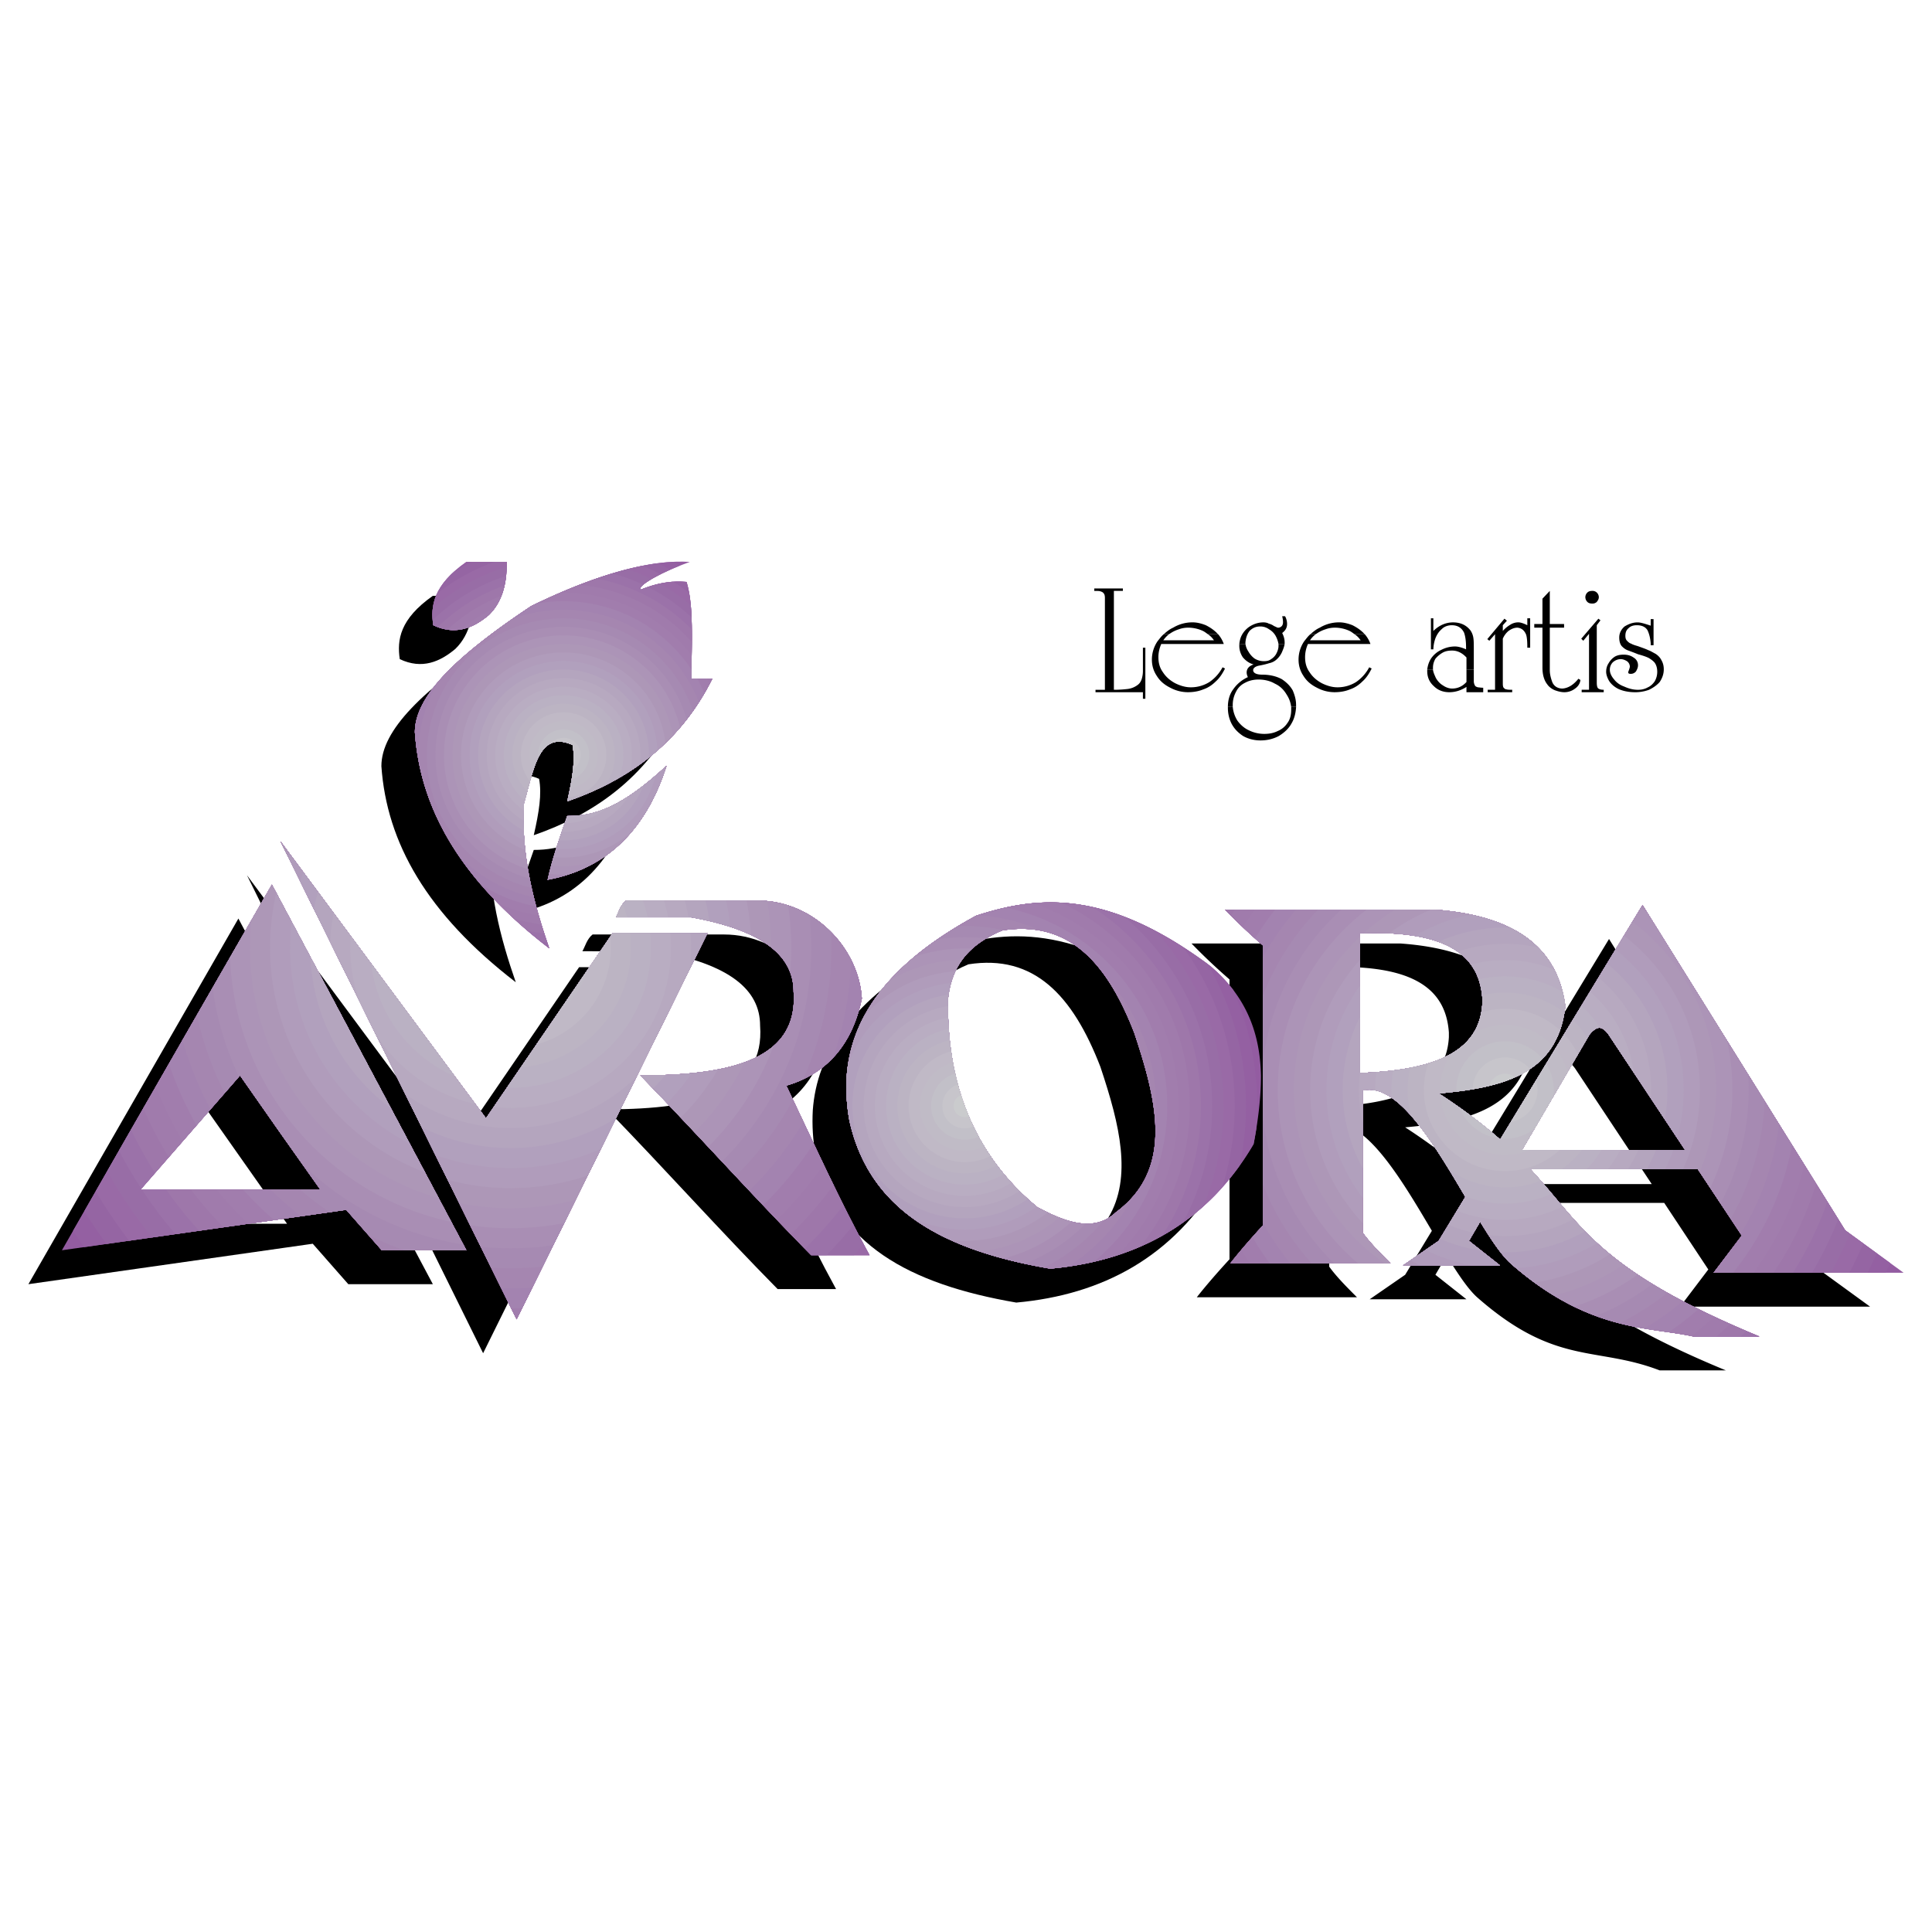
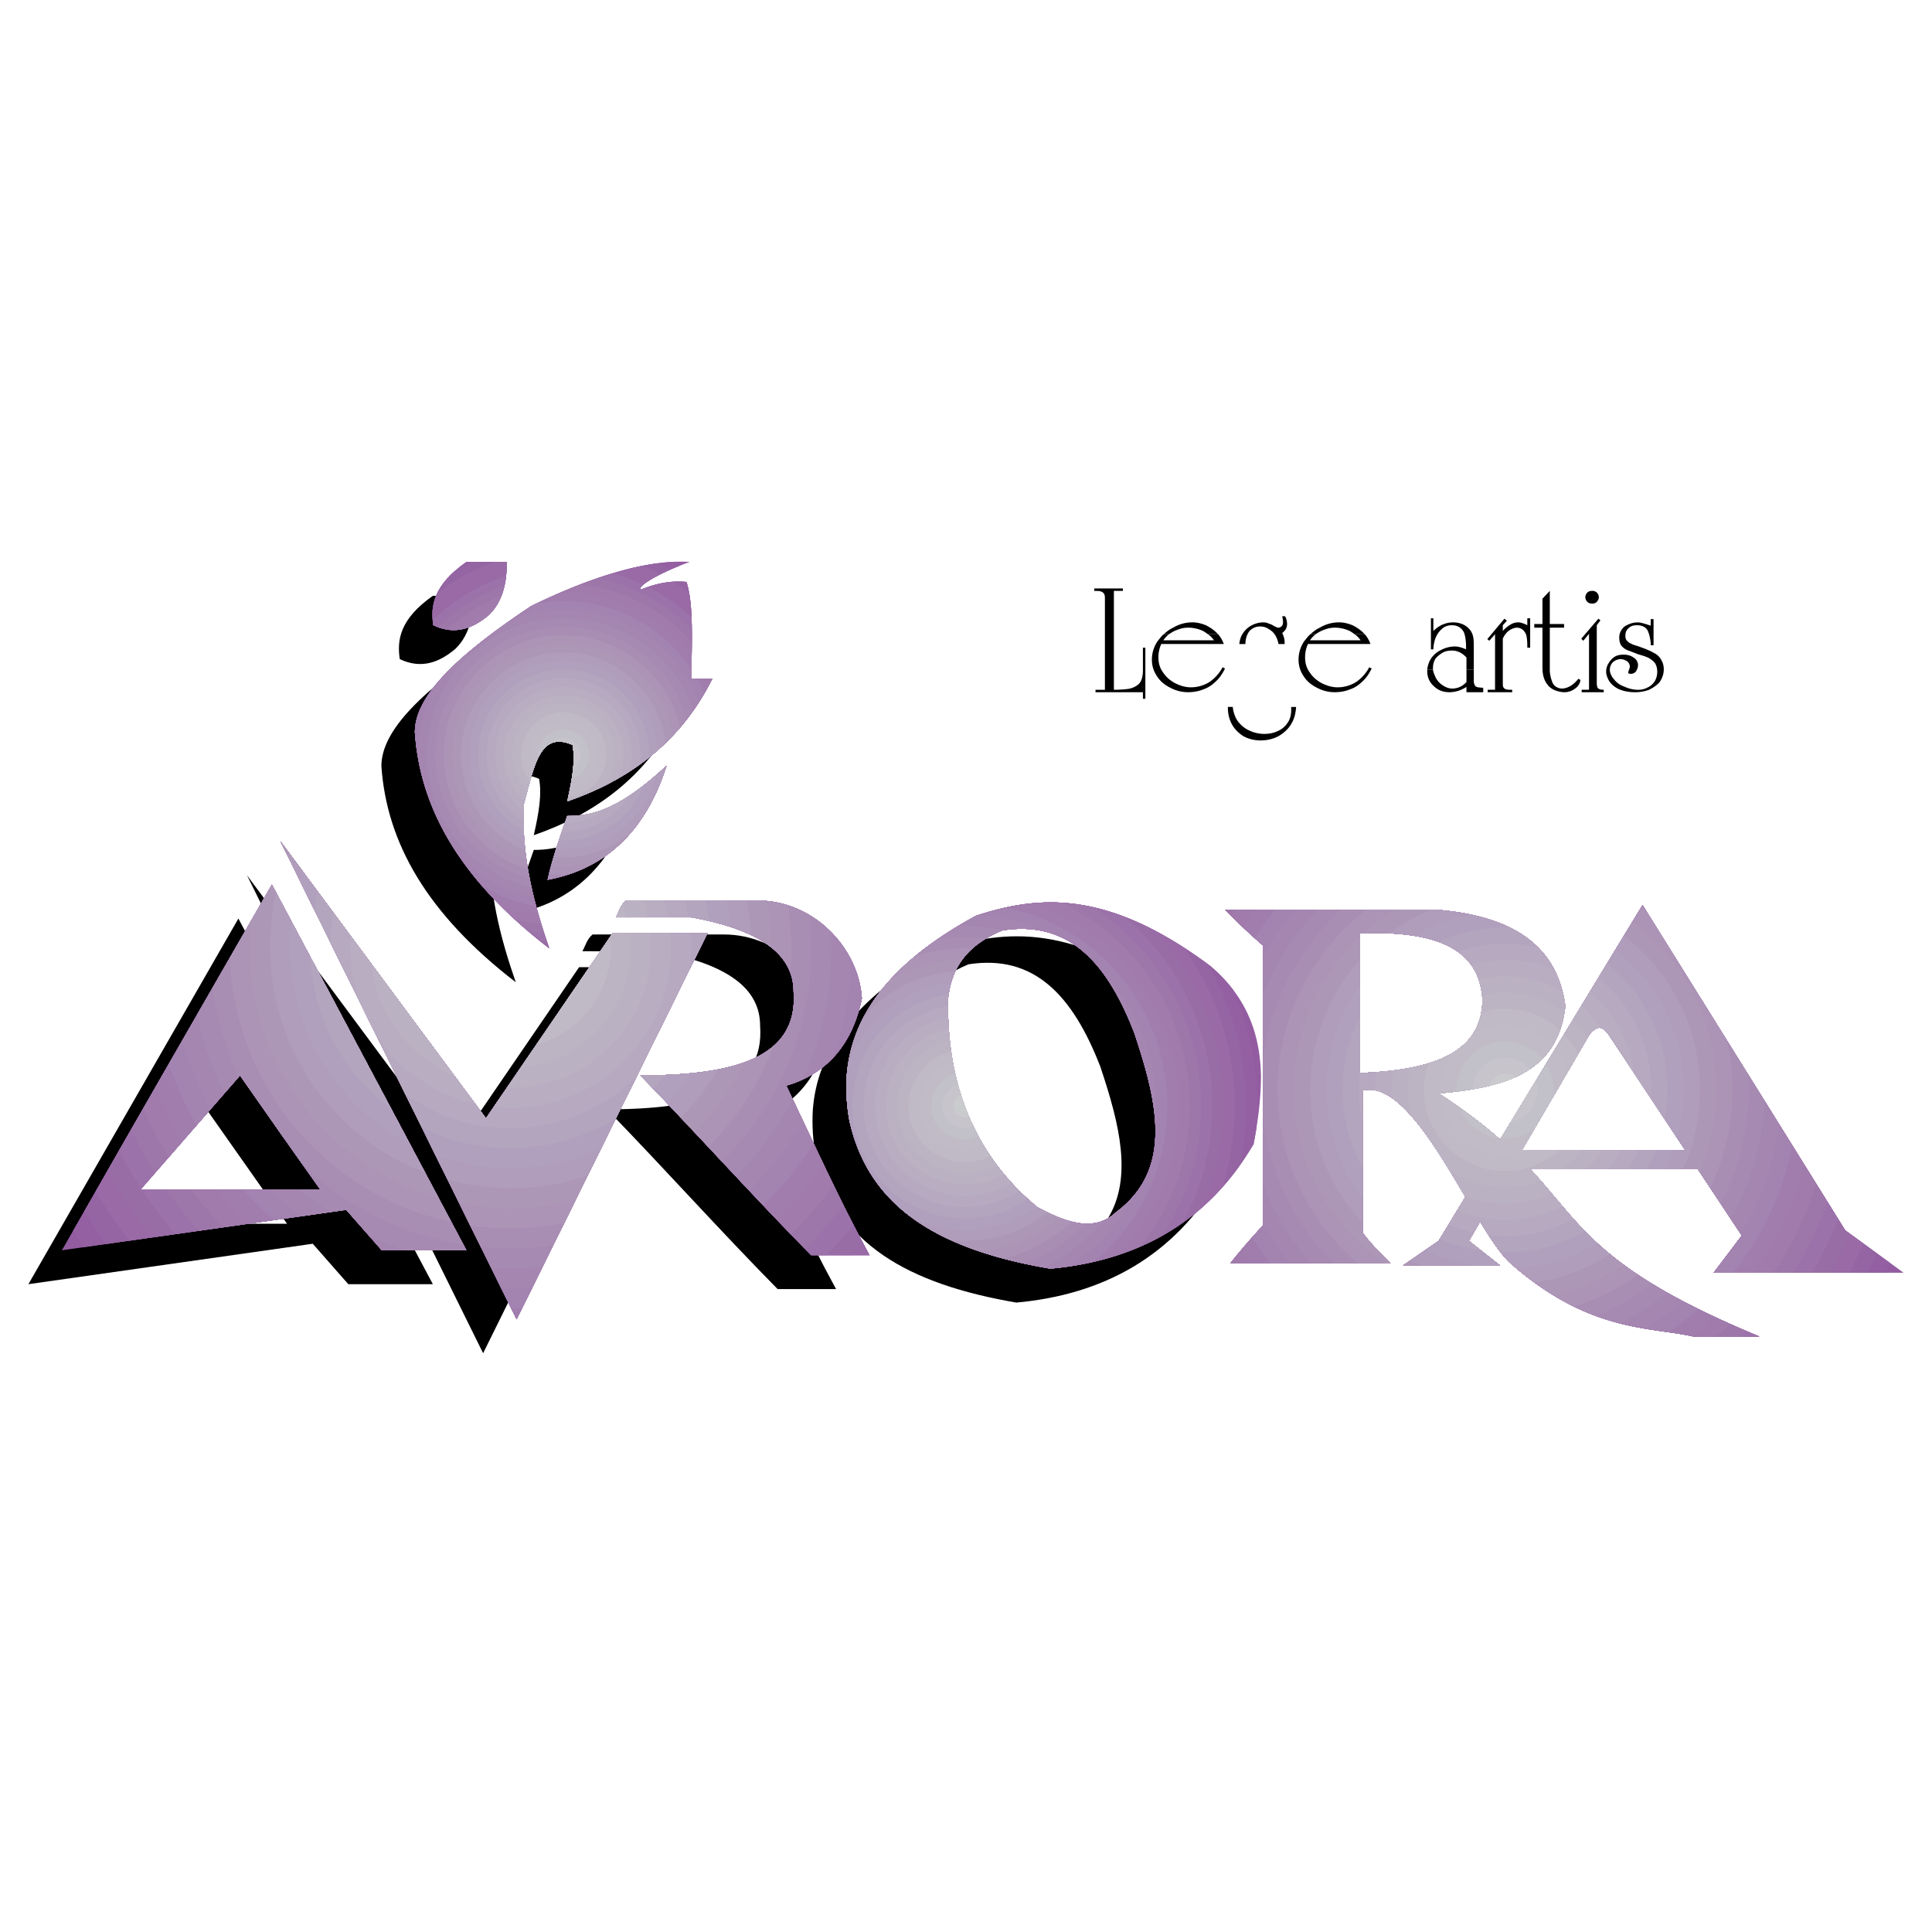
<svg xmlns="http://www.w3.org/2000/svg" width="2500" height="2500" viewBox="0 0 192.756 192.756">
  <g fill-rule="evenodd" clip-rule="evenodd">
    <path fill="#fff" d="M0 0h192.756v192.756H0V0z" />
    <path d="M10.661 122.092h17.975l-8.03-11.414-9.945 11.414zm-7.827 6.031l20.951-36.479 19.401 36.479H34.75l-3.546-4.035-28.37 4.035zM58.104 94.905c.286-.489.449-1.223 1.019-1.671h13.125c5.625 0 10.108 4.768 10.394 9.782-1.06 5.137-4.035 7.662-7.541 8.682 2.771 5.789 5.299 11.412 8.315 16.916h-5.829c-5.747-5.828-11.372-12.105-17.037-17.936 9.456 0 15.773-1.793 15.285-8.355 0-3.586-3.057-6.113-10.19-7.417l-7.541-.001z" />
    <path d="M57.779 96.494h9.456l-19.034 38.518-23.56-47.688 20.502 27.635 12.636-18.465zM39.885 65.762c-.285-1.916 0-3.995 3.301-6.318h4.035c0 1.712-.245 3.791-1.793 5.299-1.508 1.263-3.301 2.079-5.543 1.019z" />
    <path d="M51.461 98.002c-8.886-6.847-12.88-13.939-13.41-21.561 0-3.587 4.076-7.582 11.617-12.595 6.929-3.383 12.229-4.647 15.815-4.402-2.854 1.019-5.136 2.323-4.932 2.731-.366.326 1.834-1.019 4.606-.734.733 2.405.488 5.91.488 9.66h2.079c-3.302 6.604-8.601 10.19-14.469 12.229.53-2.323.814-4.117.53-5.625-3.343-1.468-3.831 2.241-4.851 5.828-.326 5.135 1.02 10.149 2.527 14.469z" />
    <path d="M51.298 91.155c.449-2.038 1.223-4.279 1.957-6.358 2.608 0 5.298-.733 9.904-5.014-2.079 6.521-6.115 10.312-11.861 11.372zM111.092 110.76c-.367-1.426-.814-2.852-1.305-4.32-2.771-7.174-6.643-11.25-13.165-10.23-3.628 1.508-5.095 3.791-5.421 6.848-.041 2.73.204 5.299.774 7.703 1.223 5.217 3.954 9.619 8.112 13.043 3.342 1.834 5.91 2.365 7.865.531 4.568-3.386 4.486-8.315 3.14-13.575zm-29.999 0c.407-5.543 3.75-11.045 12.921-16.019 6.359-2.078 13.166-2.567 23.355 5.015 3.75 3.178 4.973 6.928 5.055 10.965 0 2.199-.285 4.482-.734 6.805-4.605 7.867-11.697 11.658-20.297 12.432-10.68-1.834-18.017-5.828-20.014-14.713-.286-1.511-.367-2.977-.286-4.485z" />
-     <path d="M164.795 118.137l-7.645-11.535c-.734-1.018-1.264-.773-1.916 0l-6.738 11.535h16.299zm-20.24-14.672v-.449c-.324-4.727-4.115-6.807-12.227-6.521V110.435c8.151-.287 11.983-2.447 12.227-6.97zm-21.887 0v-5.748a59.79 59.79 0 0 1-3.791-3.586h20.828c8.684.611 12.27 4.198 13.084 9.334 0 .08.041.203.041.285-.734 6.684-6.031 8.152-12.637 8.723 2.559 1.662 4.529 3.184 6.139 4.605l14.201-23.396 20.217 32.445 5.828 4.238h-18.951l2.811-3.709-4.4-6.643h-16.711c5.219 5.645 6.699 10.029 22.865 16.711h-6.604c-6.359-2.445-10.393-.408-18.219-7.297-.898-.809-1.924-2.334-3.037-4.158l-1.121 1.916 3.098 2.447h-9.66l3.545-2.447 2.664-4.387c-3.143-5.324-6.797-11.486-10.244-10.611v14.184c.734 1.02 1.793 2.078 2.771 3.057h-15.979c1.02-1.305 2.324-2.771 3.262-3.791v-22.172z" />
    <path d="M114.477 107.377c-.369-1.428-.816-2.854-1.305-4.32-2.773-7.174-6.645-11.25-13.166-10.23-3.628 1.508-5.095 3.791-5.421 6.848-.042 2.73.204 5.297.774 7.703 1.223 5.217 3.954 9.619 8.112 13.043 3.342 1.834 5.91 2.365 7.865.529 4.566-3.384 4.484-8.315 3.141-13.573zm-30.001 0c.408-5.543 3.75-11.045 12.92-16.019 6.359-2.079 13.166-2.567 23.355 5.014 3.75 3.179 4.973 6.929 5.055 10.964 0 2.201-.285 4.484-.734 6.807-4.605 7.867-11.697 11.658-20.297 12.432-10.68-1.834-18.017-5.828-20.014-14.715a18.483 18.483 0 0 1-.285-4.483z" fill="#935ca1" />
    <path d="M114.477 107.377c-.369-1.428-.816-2.854-1.305-4.32-2.773-7.174-6.645-11.25-13.166-10.23-3.628 1.508-5.095 3.791-5.421 6.848-.042 2.73.204 5.297.774 7.703 1.223 5.217 3.954 9.619 8.112 13.043 3.342 1.834 5.91 2.365 7.865.529 4.566-3.384 4.484-8.315 3.141-13.573zm8.57-8.604a29.053 29.053 0 0 1 2.383 11.561c0 .775-.031 1.543-.09 2.305-.08.5-.17 1.002-.268 1.504-4.605 7.867-11.697 11.658-20.297 12.432-10.68-1.834-18.017-5.828-20.014-14.715-.286-1.508-.367-2.975-.286-4.482.408-5.543 3.75-11.045 12.92-16.019 6.359-2.079 13.166-2.567 23.355 5.014a15.084 15.084 0 0 1 2.297 2.4z" fill="#9460a2" />
    <path d="M114.477 107.377c-.369-1.428-.816-2.854-1.305-4.32-2.773-7.174-6.645-11.25-13.166-10.23-3.628 1.508-5.095 3.791-5.421 6.848-.042 2.73.204 5.297.774 7.703 1.223 5.217 3.954 9.619 8.112 13.043 3.342 1.834 5.91 2.365 7.865.529 4.566-3.384 4.484-8.315 3.141-13.573zm5.99-11.215a27.932 27.932 0 0 1 3.842 14.172c0 2.051-.223 4.051-.641 5.977-4.588 6.402-11.125 9.564-18.893 10.264-10.68-1.834-18.017-5.828-20.014-14.715-.286-1.508-.367-2.975-.286-4.482.408-5.543 3.75-11.045 12.92-16.019 6.3-2.06 13.041-2.557 23.072 4.803z" fill="#9565a3" />
    <path d="M114.477 107.377c-.369-1.428-.816-2.854-1.305-4.32-2.773-7.174-6.645-11.25-13.166-10.23-3.628 1.508-5.095 3.791-5.421 6.848-.042 2.73.204 5.297.774 7.703 1.223 5.217 3.954 9.619 8.112 13.043 3.342 1.834 5.91 2.365 7.865.529 4.566-3.384 4.484-8.315 3.141-13.573zm3.546-12.896a26.795 26.795 0 0 1 5.164 15.853c0 2.84-.441 5.576-1.256 8.146-4.439 4.957-10.322 7.479-17.156 8.094-10.68-1.834-18.017-5.828-20.014-14.715-.286-1.508-.367-2.975-.286-4.482.408-5.543 3.75-11.045 12.92-16.019 5.775-1.887 11.919-2.463 20.628 3.123z" fill="#996aa6" />
    <path d="M114.477 107.377c-.369-1.428-.816-2.854-1.305-4.32-2.773-7.174-6.645-11.25-13.166-10.23-3.628 1.508-5.095 3.791-5.421 6.848-.042 2.73.204 5.297.774 7.703 1.223 5.217 3.954 9.619 8.112 13.043 3.342 1.834 5.91 2.365 7.865.529 4.566-3.384 4.484-8.315 3.141-13.573zm.763-14.522a25.708 25.708 0 0 1 6.824 17.479c0 3.561-.721 6.951-2.025 10.035-4.166 3.719-9.359 5.674-15.264 6.205-10.68-1.834-18.017-5.828-20.014-14.715-.286-1.508-.367-2.975-.286-4.482.408-5.543 3.75-11.045 12.92-16.019 5.14-1.679 10.572-2.319 17.845 1.497z" fill="#986da6" />
    <path d="M114.477 107.377c-.369-1.428-.816-2.854-1.305-4.32-2.773-7.174-6.645-11.25-13.166-10.23-3.628 1.508-5.095 3.791-5.421 6.848-.042 2.73.204 5.297.774 7.703 1.223 5.217 3.954 9.619 8.112 13.043 3.342 1.834 5.91 2.365 7.865.529 4.566-3.384 4.484-8.315 3.141-13.573zm-2.325-15.925c5.375 4.527 8.791 11.306 8.791 18.882 0 4.209-1.055 8.17-2.914 11.639-3.783 2.688-8.266 4.152-13.254 4.602-10.68-1.834-18.017-5.828-20.014-14.715-.286-1.508-.367-2.975-.286-4.482.408-5.543 3.75-11.045 12.92-16.019 4.386-1.434 8.984-2.11 14.757.093z" fill="#9b72a9" />
    <path d="M114.477 107.377c-.369-1.428-.816-2.854-1.305-4.32-2.773-7.174-6.645-11.25-13.166-10.23-3.628 1.508-5.095 3.791-5.421 6.848-.042 2.73.204 5.297.774 7.703 1.223 5.217 3.954 9.619 8.112 13.043 3.342 1.834 5.91 2.365 7.865.529 4.566-3.384 4.484-8.315 3.141-13.573zm-5.514-16.888c6.529 4.188 10.857 11.511 10.857 19.845 0 4.791-1.43 9.246-3.887 12.965-3.307 1.852-7.061 2.906-11.158 3.275-10.68-1.834-18.017-5.828-20.014-14.715-.286-1.508-.367-2.975-.286-4.482.408-5.543 3.75-11.045 12.92-16.019 3.548-1.159 7.234-1.822 11.568-.869z" fill="#9e77aa" />
    <path d="M114.477 107.377c-.369-1.428-.816-2.854-1.305-4.32-2.773-7.174-6.645-11.25-13.166-10.23-3.628 1.508-5.095 3.791-5.421 6.848-.042 2.73.204 5.297.774 7.703 1.223 5.217 3.954 9.619 8.112 13.043 3.342 1.834 5.91 2.365 7.865.529 4.566-3.384 4.484-8.315 3.141-13.573zm-8.59-17.314c7.574 3.603 12.812 11.324 12.812 20.271a22.34 22.34 0 0 1-4.939 14.041c-2.748 1.195-5.762 1.91-8.984 2.199-10.68-1.834-18.017-5.828-20.014-14.715-.286-1.508-.367-2.975-.286-4.482.408-5.543 3.75-11.045 12.92-16.019 2.678-.875 5.436-1.467 8.491-1.295z" fill="#a07bac" />
    <path d="M114.477 107.377c-.369-1.428-.816-2.854-1.305-4.32-2.773-7.174-6.645-11.25-13.166-10.23-3.628 1.508-5.095 3.791-5.421 6.848-.042 2.73.204 5.297.774 7.703 1.223 5.217 3.954 9.619 8.112 13.043 3.342 1.834 5.91 2.365 7.865.529 4.566-3.384 4.484-8.315 3.141-13.573zm-11.448-17.259c8.455 2.828 14.549 10.81 14.549 20.216a21.25 21.25 0 0 1-6.07 14.895c-2.117.691-4.367 1.133-6.732 1.346-10.68-1.834-18.017-5.828-20.014-14.715-.286-1.508-.367-2.975-.286-4.482.408-5.543 3.75-11.045 12.92-16.019 1.819-.595 3.674-1.058 5.633-1.241z" fill="#a17dad" />
    <path d="M114.477 107.377c-.369-1.428-.816-2.854-1.305-4.32-2.773-7.174-6.645-11.25-13.166-10.23-3.628 1.508-5.095 3.791-5.421 6.848-.042 2.73.204 5.297.774 7.703 1.223 5.217 3.954 9.619 8.112 13.043 3.342 1.834 5.91 2.365 7.865.529 4.566-3.384 4.484-8.315 3.141-13.573zm-14.161-16.828c9.209 1.876 16.139 10.021 16.139 19.785 0 6.256-2.846 11.848-7.312 15.551a31.827 31.827 0 0 1-4.367.689c-10.68-1.834-18.017-5.828-20.014-14.715-.286-1.508-.367-2.975-.286-4.482.408-5.543 3.75-11.045 12.92-16.019a30.84 30.84 0 0 1 2.92-.809z" fill="#a383b0" />
    <path d="M97.553 91.308c2.258.151 4.408.694 6.383 1.563-1.193-.247-2.498-.27-3.93-.045-3.628 1.508-5.095 3.791-5.421 6.848-.042 2.73.204 5.297.774 7.703 1.223 5.217 3.954 9.619 8.112 13.043 3.342 1.834 5.91 2.365 7.865.529a10.337 10.337 0 0 0 1.74-1.609 19.163 19.163 0 0 1-6.473 7.02c-.602.088-1.211.16-1.828.215-10.68-1.834-18.017-5.828-20.014-14.715-.286-1.508-.367-2.975-.286-4.482.408-5.543 3.75-11.045 12.92-16.019l.158-.051zm12.711 6.079a19.002 19.002 0 0 1 4.992 14.662c-.08-1.504-.371-3.072-.779-4.672-.369-1.428-.816-2.854-1.305-4.32-.852-2.202-1.807-4.11-2.908-5.67z" fill="#a586b0" />
    <path d="M95.575 92.4a17.987 17.987 0 0 1 4.563.406l-.133.02c-3.628 1.508-5.095 3.791-5.421 6.848-.042 2.73.204 5.297.774 7.703 1.223 5.217 3.954 9.619 8.112 13.043 2.678 1.471 4.857 2.102 6.625 1.352a18.007 18.007 0 0 1-5.951 4.691c-10.336-1.883-17.425-5.893-19.383-14.604-.286-1.508-.367-2.975-.286-4.482.38-5.158 3.303-10.283 11.1-14.977z" fill="#a68ab2" />
    <path d="M93.504 93.734a16.95 16.95 0 0 1 4.873-.095c-2.454 1.473-3.52 3.484-3.792 6.035-.042 2.73.204 5.297.774 7.703 1.223 5.217 3.954 9.619 8.112 13.043 1.836 1.008 3.438 1.621 4.834 1.666a16.855 16.855 0 0 1-6.092 3.992c-9.286-2.027-15.618-6.061-17.451-14.219-.286-1.508-.367-2.975-.286-4.482.344-4.674 2.775-9.32 9.028-13.643z" fill="#a98eb4" />
    <path d="M91.237 95.451a15.681 15.681 0 0 1 5.761-.804c-1.492 1.34-2.199 3.015-2.414 5.027-.042 2.73.204 5.297.774 7.703 1.223 5.217 3.954 9.619 8.112 13.043 1.252.688 2.396 1.191 3.441 1.457a15.666 15.666 0 0 1-6.812 3.689c-8.13-2.168-13.647-6.184-15.338-13.707-.286-1.508-.367-2.975-.286-4.482.3-4.061 2.174-8.1 6.762-11.926z" fill="#ac94b7" />
    <path d="M88.738 97.84a14.514 14.514 0 0 1 7.256-2.085c-.82 1.123-1.25 2.429-1.409 3.919-.042 2.73.204 5.297.774 7.703 1.223 5.217 3.954 9.619 8.112 13.043.775.426 1.51.781 2.203 1.053a14.518 14.518 0 0 1-7.971 3.373c-6.815-2.301-11.422-6.229-12.941-12.986-.286-1.508-.367-2.975-.286-4.482.237-3.226 1.469-6.437 4.262-9.538z" fill="#ad97b7" />
    <path d="M86.23 101.359a13.433 13.433 0 0 1 9.084-4.453c-.391.838-.623 1.762-.729 2.768-.042 2.73.204 5.297.774 7.703 1.223 5.217 3.954 9.619 8.112 13.043.359.197.709.379 1.051.545a13.411 13.411 0 0 1-8.258 2.832c-.479 0-.953-.025-1.42-.074-5.243-2.395-8.786-6.1-10.082-11.863-.286-1.508-.367-2.975-.286-4.482a14.87 14.87 0 0 1 1.754-6.019z" fill="#b09cbb" />
    <path d="M84.59 106.324c1.521-4.43 5.492-7.719 10.295-8.254a9.63 9.63 0 0 0-.3 1.604c-.042 2.73.204 5.297.774 7.703 1.219 5.199 3.934 9.588 8.067 13.006a12.292 12.292 0 0 1-7.163 2.291c-1.882 0-3.665-.422-5.261-1.176-3.14-2.305-5.292-5.42-6.24-9.639-.286-1.508-.367-2.975-.286-4.482.026-.352.064-.703.114-1.053z" fill="#b1a0bd" />
    <path d="M85.045 110.334c0-5.645 4.169-10.314 9.596-11.102-.021.145-.04.293-.056.441-.042 2.73.204 5.297.774 7.703 1.131 4.822 3.549 8.947 7.192 12.248a11.157 11.157 0 0 1-6.288 1.928c-6.196.001-11.218-5.023-11.218-11.218z" fill="#b4a5be" />
    <path d="M86.167 110.334c0-5.002 3.64-9.154 8.415-9.957.008 2.471.257 4.803.778 7 1.042 4.443 3.176 8.295 6.356 11.455a10.038 10.038 0 0 1-5.452 1.6c-5.577 0-10.097-4.522-10.097-10.098z" fill="#b7a9c0" />
    <path d="M87.289 110.334a8.976 8.976 0 0 1 7.313-8.82c.071 2.051.316 4.006.757 5.863.953 4.062 2.819 7.633 5.563 10.629a8.974 8.974 0 0 1-13.633-7.672z" fill="#b9adc2" />
    <path d="M88.411 110.334a7.855 7.855 0 0 1 6.249-7.688c.111 1.641.34 3.219.699 4.73.863 3.682 2.477 6.957 4.813 9.77a7.851 7.851 0 0 1-11.761-6.812z" fill="#bab1c3" />
    <path d="M89.532 110.334a6.733 6.733 0 0 1 5.224-6.561c.127 1.238.327 2.439.603 3.604.773 3.299 2.149 6.271 4.108 8.877a6.73 6.73 0 0 1-9.935-5.92z" fill="#bcb4c3" />
    <path d="M90.654 110.334a5.61 5.61 0 0 1 4.239-5.439c.12.846.274 1.674.466 2.482.684 2.916 1.838 5.578 3.45 7.955a5.609 5.609 0 0 1-8.155-4.998z" fill="#c0b9c6" />
    <path d="M91.776 110.334a4.49 4.49 0 0 1 3.296-4.328c.084.463.18.92.287 1.371.594 2.535 1.543 4.875 2.84 7.006a4.488 4.488 0 0 1-6.423-4.049z" fill="#c0bbc6" />
-     <path d="M92.897 110.334a3.368 3.368 0 0 1 2.4-3.225l.062.268a24.126 24.126 0 0 0 2.278 6.029 3.365 3.365 0 0 1-4.74-3.072z" fill="#c2c0c8" />
+     <path d="M92.897 110.334a3.368 3.368 0 0 1 2.4-3.225l.062.268a24.126 24.126 0 0 0 2.278 6.029 3.365 3.365 0 0 1-4.74-3.072" fill="#c2c0c8" />
    <path d="M94.019 110.334c0-.996.649-1.84 1.548-2.133a24.08 24.08 0 0 0 1.558 4.205 2.243 2.243 0 0 1-3.106-2.072z" fill="#c7c5cb" />
    <path d="M95.141 110.334c0-.486.31-.9.742-1.055.229.719.488 1.42.778 2.104a1.121 1.121 0 0 1-1.52-1.049z" fill="#cacbcd" />
    <path d="M168.135 114.754l-7.643-11.535c-.732-1.018-1.264-.773-1.914 0l-6.738 11.535h16.295zm-20.237-14.672v-.449c-.326-4.728-4.117-6.807-12.229-6.522V107.051c8.153-.285 11.985-2.446 12.229-6.969zm-21.888 0v-5.748a59.253 59.253 0 0 1-3.789-3.586h20.828c8.68.611 12.268 4.198 13.082 9.334 0 .08.041.203.041.285-.732 6.684-6.031 8.152-12.635 8.723 2.559 1.662 4.527 3.184 6.137 4.605l14.203-23.396 20.217 32.445 5.828 4.238h-18.953l2.812-3.709-4.402-6.645H152.67c5.217 5.646 6.699 10.029 22.863 16.711h-6.604c-4.354-.986-10.393-.406-18.219-7.295-.898-.809-1.924-2.334-3.037-4.16l-1.121 1.918 3.098 2.445h-9.66l3.547-2.445 2.664-4.387c-3.145-5.324-6.799-11.486-10.246-10.611v14.184c.734 1.02 1.795 2.078 2.771 3.057H122.75c1.018-1.305 2.322-2.771 3.26-3.791v-22.172z" fill="#935ca1" />
    <path d="M168.135 114.754l-7.643-11.535c-.732-1.018-1.264-.773-1.914 0l-6.738 11.535h16.295zm20.453 11.258a44.85 44.85 0 0 1-.451.971h-17.168l2.812-3.709-4.402-6.645H152.67c5.217 5.646 6.699 10.029 22.863 16.711h-6.604c-4.354-.986-10.393-.406-18.219-7.295-.898-.809-1.924-2.334-3.037-4.16l-1.121 1.918 3.098 2.445h-9.66l3.547-2.445 2.664-4.387c-3.145-5.324-6.799-11.486-10.246-10.611v14.184c.734 1.02 1.795 2.078 2.771 3.057H122.75c1.018-1.305 2.322-2.771 3.26-3.791v-27.92a59.253 59.253 0 0 1-3.789-3.586h20.828c8.68.611 12.268 4.198 13.082 9.334 0 .08.041.203.041.285-.732 6.684-6.031 8.152-12.635 8.723 2.559 1.662 4.527 3.184 6.137 4.605L163.877 90.3l20.217 32.445 4.494 3.267zm-40.69-25.93v-.449c-.326-4.728-4.117-6.807-12.229-6.522V107.051c8.153-.285 11.985-2.446 12.229-6.969z" fill="#9460a2" />
    <path d="M168.135 114.754l-7.643-11.535c-.732-1.018-1.264-.773-1.914 0l-6.738 11.535h16.295zm19.111 10.283a40.154 40.154 0 0 1-.916 1.945h-15.361l2.812-3.709-4.402-6.645H152.67c5.217 5.646 6.699 10.029 22.863 16.711h-6.604c-4.354-.986-10.393-.406-18.219-7.295-.898-.809-1.924-2.334-3.037-4.16l-1.121 1.918 3.098 2.445h-9.66l3.547-2.445 2.664-4.387c-3.145-5.324-6.799-11.486-10.246-10.611v14.184c.734 1.02 1.795 2.078 2.771 3.057H122.75c1.018-1.305 2.322-2.771 3.26-3.791v-27.92a59.253 59.253 0 0 1-3.789-3.586h20.828c8.68.611 12.268 4.198 13.082 9.334 0 .08.041.203.041.285-.732 6.684-6.031 8.152-12.635 8.723 2.559 1.662 4.527 3.184 6.137 4.605l14.203-23.396 20.217 32.445 3.152 2.293zm-39.348-24.955v-.449c-.326-4.728-4.117-6.807-12.229-6.522V107.051c8.153-.285 11.985-2.446 12.229-6.969z" fill="#9565a3" />
    <path d="M168.135 114.754l-7.643-11.535c-.732-1.018-1.264-.773-1.914 0l-6.738 11.535h16.295zm17.769 9.307a38.603 38.603 0 0 1-1.4 2.922h-13.535l2.812-3.709-4.402-6.645H152.67c5.217 5.646 6.699 10.029 22.863 16.711h-6.604c-4.354-.986-10.393-.406-18.219-7.295-.898-.809-1.924-2.334-3.037-4.16l-1.121 1.918 3.098 2.445h-9.66l3.547-2.445 2.664-4.387c-3.145-5.324-6.799-11.486-10.246-10.611v14.184c.734 1.02 1.795 2.078 2.771 3.057H122.75c1.018-1.305 2.322-2.771 3.26-3.791v-27.92a59.253 59.253 0 0 1-3.789-3.586h20.828c8.68.611 12.268 4.198 13.082 9.334 0 .08.041.203.041.285-.732 6.684-6.031 8.152-12.635 8.723 2.559 1.662 4.527 3.184 6.137 4.605L163.877 90.3l20.217 32.445 1.81 1.316zm-38.006-23.979v-.449c-.326-4.728-4.117-6.807-12.229-6.522V107.051c8.153-.285 11.985-2.446 12.229-6.969z" fill="#996aa6" />
    <path d="M168.135 114.754l-7.643-11.535c-.732-1.018-1.264-.773-1.914 0l-6.738 11.535h16.295zm16.424 8.328a36.887 36.887 0 0 1-1.902 3.9h-11.688l2.812-3.709-4.402-6.645H152.67c5.217 5.646 6.699 10.029 22.863 16.711h-6.604c-4.354-.986-10.393-.406-18.219-7.295-.898-.809-1.924-2.334-3.037-4.16l-1.121 1.918 3.098 2.445h-9.66l3.547-2.445 2.664-4.387c-3.145-5.324-6.799-11.486-10.246-10.611v14.184c.734 1.02 1.795 2.078 2.771 3.057H122.75c1.018-1.305 2.322-2.771 3.26-3.791v-27.92a59.253 59.253 0 0 1-3.789-3.586h20.828c8.68.611 12.268 4.198 13.082 9.334 0 .08.041.203.041.285-.732 6.684-6.031 8.152-12.635 8.723 2.559 1.662 4.527 3.184 6.137 4.605l14.203-23.396 20.217 32.445.465.338zm-36.661-23v-.449c-.326-4.728-4.117-6.807-12.229-6.522V107.051c8.153-.285 11.985-2.446 12.229-6.969z" fill="#986da6" />
    <path d="M168.135 114.754l-7.643-11.535c-.732-1.018-1.264-.773-1.914 0l-6.738 11.535h16.295zm15.263 6.873a35.664 35.664 0 0 1-2.615 5.355h-9.814l2.812-3.709-4.402-6.645H152.67c5.217 5.646 6.699 10.029 22.863 16.711h-6.604c-4.354-.986-10.393-.406-18.219-7.295-.898-.809-1.924-2.334-3.037-4.16l-1.121 1.918 3.098 2.445h-9.66l3.547-2.445 2.664-4.387c-3.145-5.324-6.799-11.486-10.246-10.611v14.184c.734 1.02 1.795 2.078 2.771 3.057H122.75c1.018-1.305 2.322-2.771 3.26-3.791v-27.92a59.253 59.253 0 0 1-3.789-3.586h20.828c8.68.611 12.268 4.198 13.082 9.334 0 .08.041.203.041.285-.732 6.684-6.031 8.152-12.635 8.723 2.559 1.662 4.527 3.184 6.137 4.605l14.203-23.396 19.521 31.328zm-35.5-21.545v-.449c-.326-4.728-4.117-6.807-12.229-6.522V107.051c8.153-.285 11.985-2.446 12.229-6.969z" fill="#9b72a9" />
    <path d="M168.135 114.754l-7.643-11.535c-.732-1.018-1.264-.773-1.914 0l-6.738 11.535h16.295zm14.177 5.131a33.98 33.98 0 0 1-3.43 7.098h-7.914l2.812-3.709-4.402-6.645H152.67c5.072 5.49 6.615 9.787 21.557 16.162-.186.186-.373.369-.562.549h-4.734c-4.354-.986-10.393-.406-18.219-7.295-.898-.809-1.924-2.334-3.037-4.16l-1.121 1.918 3.098 2.445h-9.66l3.547-2.445 2.664-4.387c-3.145-5.324-6.799-11.486-10.246-10.611v14.184c.734 1.02 1.795 2.078 2.771 3.057H122.75c1.018-1.305 2.322-2.771 3.26-3.791v-27.92a59.253 59.253 0 0 1-3.789-3.586h20.828c8.68.611 12.268 4.198 13.082 9.334 0 .08.041.203.041.285-.732 6.684-6.031 8.152-12.635 8.723 2.559 1.662 4.527 3.184 6.137 4.605L163.877 90.3l18.435 29.585zm-34.414-19.803v-.449c-.326-4.728-4.117-6.807-12.229-6.522V107.051c8.153-.285 11.985-2.446 12.229-6.969z" fill="#9e77aa" />
    <path d="M168.135 114.754l-7.643-11.535c-.732-1.018-1.264-.773-1.914 0l-6.738 11.535h16.295zm-45.319-23.398c.131-.205.264-.407.398-.608h19.834c8.68.611 12.268 4.198 13.082 9.334 0 .08.041.203.041.285-.732 6.684-6.031 8.152-12.635 8.723 2.559 1.662 4.527 3.184 6.137 4.605l14.203-23.396 17.314 27.787a32.305 32.305 0 0 1-4.248 8.896h-5.975l2.812-3.709-4.402-6.645H152.67c4.885 5.287 6.496 9.467 19.953 15.463-.445.43-.904.846-1.373 1.248h-2.32c-4.354-.986-10.393-.406-18.219-7.295-.898-.809-1.924-2.334-3.037-4.16l-1.121 1.918 3.098 2.445h-9.66l3.547-2.445 2.664-4.387c-3.145-5.324-6.799-11.486-10.246-10.611v14.184c.734 1.02 1.795 2.078 2.771 3.057H122.76a.015.015 0 0 1-.004-.008c1.018-1.301 2.318-2.766 3.254-3.783v-27.92c-1-.863-2.09-1.873-3.194-2.978zm25.082 8.726v-.449c-.326-4.728-4.117-6.807-12.229-6.522V107.051c8.153-.285 11.985-2.446 12.229-6.969z" fill="#a07bac" />
    <path d="M168.135 114.754l-7.643-11.535c-.732-1.018-1.264-.773-1.914 0l-6.738 11.535h16.295zm-44.131-22.239c.375-.604.77-1.193 1.186-1.768h17.859c8.68.611 12.268 4.198 13.082 9.334 0 .08.041.203.041.285-.732 6.684-6.031 8.152-12.635 8.723 2.559 1.662 4.527 3.184 6.137 4.605l14.203-23.396 16.148 25.916a30.714 30.714 0 0 1-5.068 10.768h-3.988l2.812-3.709-4.402-6.645H152.67c4.686 5.07 6.359 9.123 18.361 14.736a30.22 30.22 0 0 1-2.305 1.93c-4.338-.926-10.311-.469-18.016-7.25-.898-.809-1.924-2.334-3.037-4.16l-1.121 1.918 3.098 2.445h-9.66l3.547-2.445 2.664-4.387c-3.145-5.324-6.799-11.486-10.246-10.611v14.184c.734 1.02 1.795 2.078 2.771 3.057h-14.029a29.658 29.658 0 0 1-.859-1.334 79.872 79.872 0 0 1 2.172-2.457v-27.92a56.026 56.026 0 0 1-2.006-1.819zm23.894 7.567v-.449c-.326-4.728-4.117-6.807-12.229-6.522V107.051c8.153-.285 11.985-2.446 12.229-6.969z" fill="#a17dad" />
    <path d="M168.135 114.754l-7.643-11.535c-.732-1.018-1.264-.773-1.914 0l-6.738 11.535h16.295zm-42.92-21.12a29.192 29.192 0 0 1 2-2.887h15.834c8.68.611 12.268 4.198 13.082 9.334 0 .08.041.203.041.285-.732 6.684-6.031 8.152-12.635 8.723 2.559 1.662 4.527 3.184 6.137 4.605l14.203-23.396 14.922 23.949a29.022 29.022 0 0 1-5.887 12.734h-1.943l2.812-3.709-4.402-6.645H152.67c4.473 4.84 6.201 8.752 16.783 13.979a28.864 28.864 0 0 1-2.977 2.309c-4.078-.59-9.314-1.193-15.766-6.871-.898-.809-1.924-2.334-3.037-4.16l-1.121 1.918 3.098 2.445h-9.66l3.547-2.445 2.664-4.387c-3.145-5.324-6.799-11.486-10.246-10.611v14.184c.734 1.02 1.795 2.078 2.771 3.057h-12.043a29.347 29.347 0 0 1-1.729-2.625c.377-.424.738-.82 1.055-1.166v-27.92a48.882 48.882 0 0 1-.794-.7zm22.683 6.448v-.449c-.326-4.728-4.117-6.807-12.229-6.522V107.051c8.153-.285 11.985-2.446 12.229-6.969z" fill="#a383b0" />
    <path d="M168.135 114.754l-7.643-11.535c-.732-1.018-1.264-.773-1.914 0l-6.738 11.535h16.295zM126.01 95.498a27.653 27.653 0 0 1 3.305-4.75h13.734c8.68.611 12.268 4.198 13.082 9.334 0 .08.041.203.041.285-.732 6.684-6.031 8.152-12.635 8.723 2.559 1.662 4.527 3.184 6.137 4.605l14.203-23.396 13.613 21.847a27.374 27.374 0 0 1-3.824 10.955l-4.287-6.473H152.67c4.242 4.592 6.016 8.348 15.225 13.186a27.654 27.654 0 0 1-3.869 2.729c-3.662-.629-8.09-1.898-13.314-6.498-.898-.809-1.924-2.334-3.037-4.16l-1.121 1.918 3.098 2.445h-9.66l3.547-2.445 2.664-4.387c-3.145-5.324-6.799-11.486-10.246-10.611v14.184c.734 1.02 1.795 2.078 2.771 3.057h-9.996a27.518 27.518 0 0 1-2.721-4.051V95.498h-.001zm21.888 4.584v-.449c-.326-4.728-4.117-6.807-12.229-6.522V107.051c8.153-.285 11.985-2.446 12.229-6.969z" fill="#a586b0" />
    <path d="M168.135 114.754l-7.643-11.535c-.732-1.018-1.264-.773-1.914 0l-6.738 11.535h16.295zM126.01 99.311a25.907 25.907 0 0 1 5.5-8.563h11.539c8.68.611 12.268 4.198 13.082 9.334 0 .08.041.203.041.285-.732 6.684-6.031 8.152-12.635 8.723 2.559 1.662 4.527 3.184 6.137 4.605l14.203-23.396 12.178 19.544a25.79 25.79 0 0 1-3.383 11.756l-3.293-4.971H152.67c3.996 4.324 5.801 7.908 13.688 12.352a25.96 25.96 0 0 1-4.789 3.043c-3.137-.807-6.752-2.365-10.857-5.979-.898-.809-1.924-2.334-3.037-4.16l-1.121 1.918 3.098 2.445h-9.66l3.547-2.445 2.664-4.387c-3.145-5.324-6.799-11.486-10.246-10.611v14.184c.734 1.02 1.795 2.078 2.771 3.057h-7.869a25.948 25.948 0 0 1-4.848-7.863V99.311h-.001zm21.888.771v-.449c-.326-4.728-4.117-6.807-12.229-6.522V107.051c8.153-.285 11.985-2.446 12.229-6.969z" fill="#a68ab2" />
    <path d="M168.135 114.754l-7.643-11.535c-.732-1.018-1.264-.773-1.914 0l-6.738 11.535h16.295zm-42.125-8.719a24.252 24.252 0 0 1 7.824-15.288h9.215c8.68.611 12.268 4.198 13.082 9.334 0 .08.041.203.041.285-.732 6.684-6.031 8.152-12.635 8.723 2.559 1.662 4.527 3.184 6.137 4.605l14.203-23.396 10.533 16.904c.031.51.049 1.025.049 1.543 0 4.092-1.012 7.945-2.799 11.328l-2.281-3.445H152.67c3.729 4.035 5.551 7.426 12.184 11.471a24.22 24.22 0 0 1-5.625 3.195c-2.561-.943-5.396-2.502-8.518-5.25-.898-.809-1.924-2.334-3.037-4.16l-1.121 1.918 3.098 2.445h-9.66l3.547-2.445 2.664-4.387c-3.145-5.324-6.799-11.486-10.246-10.611v14.184c.734 1.02 1.795 2.078 2.771 3.057h-5.633a24.231 24.231 0 0 1-7.084-14.588v-5.422zm21.888-5.953v-.449c-.326-4.728-4.117-6.807-12.229-6.522V107.051c8.153-.285 11.985-2.446 12.229-6.969z" fill="#a98eb4" />
    <path d="M168.135 114.754l-7.643-11.535c-.732-1.018-1.264-.773-1.914 0l-6.738 11.535h16.295zm-40.656-6.008c0-7.334 3.482-13.853 8.881-17.999h6.689c8.68.611 12.268 4.198 13.082 9.334 0 .08.041.203.041.285-.732 6.684-6.031 8.152-12.635 8.723 2.559 1.662 4.527 3.184 6.137 4.605l14.043-23.132c.213.159.422.323.629.489l7.955 12.767c.352 1.588.539 3.236.539 4.928 0 3.5-.795 6.814-2.209 9.773l-1.252-1.891H152.67c3.438 3.721 5.254 6.895 10.721 10.537a22.572 22.572 0 0 1-6.346 3.195c-1.965-.963-4.074-2.328-6.334-4.316-.898-.809-1.924-2.334-3.037-4.16l-1.121 1.918 3.098 2.445h-9.66l3.547-2.445 2.664-4.387c-3.145-5.324-6.799-11.486-10.246-10.611v14.184c.734 1.02 1.795 2.078 2.771 3.057h-3.234c-4.903-4.16-8.014-10.365-8.014-17.299zm20.419-8.664v-.449c-.326-4.728-4.117-6.807-12.229-6.522V107.051c8.153-.285 11.985-2.446 12.229-6.969z" fill="#ac94b7" />
    <path d="M168.135 114.754l-7.643-11.535c-.732-1.018-1.264-.773-1.914 0l-6.738 11.535h16.295zm-39.035-6.008a20.998 20.998 0 0 1 6.57-15.283V107.051c8.152-.285 11.984-2.445 12.229-6.969v-.449c-.32-4.651-3.994-6.738-11.834-6.534a21.125 21.125 0 0 1 3.154-2.352h3.83c8.68.611 12.268 4.198 13.082 9.334 0 .08.041.203.041.285-.732 6.684-6.031 8.152-12.635 8.723 2.559 1.662 4.527 3.184 6.137 4.605l13.197-21.74c5.072 3.845 8.348 9.935 8.348 16.791 0 2.9-.586 5.662-1.646 8.178l-.193-.295h-16.71c3.125 3.381 4.91 6.309 9.309 9.549a20.925 20.925 0 0 1-6.967 3.066 30.725 30.725 0 0 1-4.301-3.199c-.898-.809-1.924-2.334-3.037-4.16l-1.121 1.918 3.098 2.445h-9.66l3.547-2.445 2.664-4.387c-3.145-5.324-6.799-11.486-10.246-10.611v14.184c.734 1.02 1.795 2.078 2.771 3.057h-.58c-5.469-3.805-9.047-10.133-9.047-17.299z" fill="#ad97b7" />
    <path d="M168.135 114.754l-7.643-11.535c-.732-1.018-1.264-.773-1.914 0l-6.738 11.535h16.295zm-37.416-6.008c0-4.979 1.873-9.52 4.951-12.959v11.264c8.152-.285 11.984-2.445 12.229-6.969v-.449c-.285-4.118-3.197-6.226-9.305-6.513a19.436 19.436 0 0 1 4.209-2.372h.246c8.68.611 12.268 4.198 13.082 9.334 0 .08.041.203.041.285-.732 6.684-6.031 8.152-12.635 8.723 2.559 1.662 4.527 3.184 6.137 4.605l12.352-20.347c4.605 3.554 7.574 9.128 7.574 15.398 0 2.807-.596 5.475-1.666 7.883H152.67c2.783 3.014 4.504 5.666 7.959 8.5a19.31 19.31 0 0 1-7.529 2.836 33.226 33.226 0 0 1-2.389-1.92c-.898-.809-1.924-2.334-3.037-4.16l-1.121 1.918 3.098 2.445h-7.961c-.328-.158-.65-.326-.967-.504l2.814-1.941 2.664-4.387c-3.145-5.324-6.799-11.486-10.246-10.611v13.213a19.372 19.372 0 0 1-5.236-13.272z" fill="#b09cbb" />
    <path d="M132.34 108.746c0-3.871 1.234-7.453 3.33-10.375v8.68c8.152-.285 11.984-2.445 12.229-6.969v-.449c-.242-3.497-2.379-5.544-6.758-6.258a17.733 17.733 0 0 1 5.627-2.125c6.02 1.273 8.676 4.501 9.363 8.832 0 .08.041.203.041.285-.732 6.684-6.031 8.152-12.635 8.723 2.559 1.662 4.527 3.184 6.137 4.605l11.506-18.954c4.141 3.264 6.801 8.323 6.801 14.004 0 1.66-.229 3.266-.652 4.789l-6.836-10.316c-.732-1.018-1.264-.773-1.914 0l-6.738 11.535h15.1c-.23.645-.496 1.27-.795 1.875H152.67c2.416 2.615 4.033 4.961 6.678 7.389a17.72 17.72 0 0 1-8.072 2.512 26.54 26.54 0 0 1-.564-.484c-.898-.809-1.924-2.334-3.037-4.16l-1.121 1.918 3.098 2.445h-2.85a17.755 17.755 0 0 1-4.574-1.541l1.311-.904 2.664-4.387c-3.145-5.324-6.799-11.486-10.246-10.611v10.703a17.73 17.73 0 0 1-3.617-10.762z" fill="#b1a0bd" />
    <path d="M133.959 108.746c0-2.607.617-5.07 1.711-7.252v5.557c8.152-.285 11.984-2.445 12.229-6.969v-.449c-.193-2.793-1.596-4.662-4.385-5.665a16.127 16.127 0 0 1 7.15-1.413c3.324 1.648 4.951 4.277 5.467 7.527 0 .08.041.203.041.285-.732 6.684-6.031 8.152-12.635 8.723 2.559 1.662 4.527 3.184 6.137 4.605l10.658-17.557a16.167 16.167 0 0 1 6.027 12.607c0 1-.092 1.979-.264 2.928l-5.604-8.455c-.732-1.018-1.264-.773-1.914 0l-6.738 11.535h13.367a15.956 15.956 0 0 1-.893 1.875H152.67c2.027 2.193 3.49 4.197 5.469 6.219a16.121 16.121 0 0 1-8.424 2.092c-.637-.816-1.32-1.873-2.041-3.055l-1.121 1.918 1.227.969a15.982 15.982 0 0 1-4.113-1.18l2.535-4.176c-3.145-5.324-6.799-11.486-10.246-10.611v7.738a16.13 16.13 0 0 1-1.997-7.796z" fill="#b4a5be" />
    <path d="M135.578 108.746c0-.572.035-1.139.1-1.695 8.146-.287 11.977-2.445 12.221-6.969v-.449c-.143-2.055-.938-3.607-2.459-4.685a14.567 14.567 0 0 1 4.721-.781c1.139 0 2.248.131 3.312.379 1.488 1.503 2.316 3.382 2.658 5.537 0 .08.041.203.041.285-.732 6.684-6.031 8.152-12.635 8.723 2.559 1.662 4.527 3.184 6.137 4.605l9.809-16.158a14.546 14.546 0 0 1 5.233 12.053l-4.223-6.371c-.732-1.018-1.264-.773-1.914 0l-6.738 11.535h11.607a14.743 14.743 0 0 1-1.021 1.875h-9.756c1.617 1.752 2.877 3.381 4.326 4.996a14.496 14.496 0 0 1-6.836 1.701c-.555 0-1.104-.031-1.641-.092a57.184 57.184 0 0 1-.846-1.35l-.645 1.104a14.413 14.413 0 0 1-2.516-.795l1.688-2.777c-3.145-5.324-6.799-11.486-10.246-10.611v3.248a14.656 14.656 0 0 1-.377-3.308z" fill="#b7a9c0" />
    <path d="M137.199 108.746c0-.605.041-1.201.121-1.783 7.021-.514 10.35-2.674 10.578-6.881v-.449c-.094-1.344-.467-2.473-1.139-3.395a12.968 12.968 0 0 1 3.4-.452c1.74 0 3.398.344 4.916.966.521 1.014.865 2.129 1.055 3.33 0 .08.041.203.041.285-.732 6.684-6.031 8.152-12.635 8.723 2.559 1.662 4.527 3.184 6.137 4.605l8.957-14.758a12.948 12.948 0 0 1 4.373 8.07l-2.512-3.789c-.732-1.018-1.264-.773-1.914 0l-6.738 11.535h9.805a12.783 12.783 0 0 1-1.199 1.875h-7.775c1.199 1.299 2.201 2.531 3.23 3.738a12.9 12.9 0 0 1-5.74 1.34 12.94 12.94 0 0 1-4.795-.916l.836-1.375c-2.768-4.688-5.932-10.023-9.002-10.637v-.032z" fill="#b9adc2" />
    <path d="M138.818 108.746c0-.662.057-1.312.166-1.945 5.885-.723 8.705-2.859 8.914-6.719v-.449a7.492 7.492 0 0 0-.375-1.92 11.397 11.397 0 0 1 2.637-.307c2.096 0 4.059.568 5.742 1.561.092.363.168.734.229 1.115 0 .08.041.203.041.285-.732 6.684-6.031 8.152-12.635 8.723 2.559 1.662 4.527 3.184 6.137 4.605l8.104-13.35c.717.65 1.35 1.393 1.881 2.205-.361-.055-.701.217-1.08.668l-6.738 11.535h7.938a11.457 11.457 0 0 1-1.467 1.875h-5.641a68.915 68.915 0 0 1 2.148 2.459c-1.42.641-2.998.998-4.658.998-1.404 0-2.75-.256-3.99-.723-2.268-3.838-4.797-8.1-7.324-9.838a10.52 10.52 0 0 1-.029-.778z" fill="#bab1c3" />
    <path d="M140.439 108.746c0-.76.086-1.5.252-2.211 4.727-.91 7.02-2.988 7.207-6.453v-.449c-.008-.113-.02-.225-.031-.334a9.617 9.617 0 0 1 2.293-.273c2.229 0 4.281.75 5.92 2.012-1.008 6.113-6.168 7.502-12.543 8.053 2.559 1.662 4.527 3.184 6.137 4.605l7.244-11.934a9.66 9.66 0 0 1 1.461 1.797l-6.539 11.195h5.959a9.777 9.777 0 0 1-1.953 1.875h-3.176c.363.395.709.783 1.045 1.166a9.68 9.68 0 0 1-3.555.672c-2.076 0-4-.652-5.58-1.76-1.225-2.004-2.504-3.939-3.801-5.402a9.825 9.825 0 0 1-.34-2.559z" fill="#bcb4c3" />
    <path d="M142.059 108.746c0-.93.156-1.822.445-2.652 3.133-.955 4.846-2.619 5.289-5.098a8.14 8.14 0 0 1 2.367-.35c2.113 0 4.037.809 5.479 2.135-1.645 4.646-6.383 5.814-12.102 6.309 2.559 1.662 4.527 3.184 6.137 4.605l6.377-10.508a8.152 8.152 0 0 1 1.383 1.992l-5.594 9.574h3.752a8.1 8.1 0 0 1-13.533-6.007z" fill="#c0b9c6" />
    <path d="M143.678 108.746c0-1.334.404-2.574 1.096-3.604.973-.559 1.711-1.24 2.227-2.055a6.449 6.449 0 0 1 3.16-.822c1.873 0 3.559.795 4.742 2.066-2.059 3.336-6.26 4.303-11.215 4.744a5.932 5.932 0 0 1-.01-.329zm11.494-4.107a6.466 6.466 0 0 1 1.219 2.324l-4.551 7.791h.748a6.484 6.484 0 0 1-8.895-5.562c2.482 1.623 4.404 3.111 5.98 4.504l5.499-9.057z" fill="#c0bbc6" />
    <path d="M145.299 108.746a4.86 4.86 0 0 1 8.588-3.117c-1.973 2.008-5.027 2.848-8.584 3.279-.002-.054-.004-.107-.004-.162zm8.961-2.607a4.84 4.84 0 0 1 .717 3.244l-1.896 3.248a4.831 4.831 0 0 1-3.342.957l4.521-7.449zm-4.733 7.427a4.865 4.865 0 0 1-3.9-3.061 48.178 48.178 0 0 1 3.9 3.061z" fill="#c2c0c8" />
    <path d="M146.92 108.674a3.24 3.24 0 0 1 5.719-2.014c-1.547 1.037-3.506 1.639-5.719 2.014zm6.336-.881a3.242 3.242 0 0 1-2.513 4.141l2.513-4.141z" fill="#c7c5cb" />
    <path d="M148.592 108.33a1.622 1.622 0 0 1 2.568-.857 15.02 15.02 0 0 1-2.568.857z" fill="#cacbcd" />
    <path d="M54.64 87.772c.449-2.038 1.223-4.28 1.957-6.358 2.609 0 5.299-.734 9.904-5.014-2.079 6.521-6.114 10.312-11.861 11.372zm14.183-31.711c-2.852 1.02-5.134 2.323-4.93 2.731-.367.326 1.834-1.019 4.606-.734.733 2.405.489 5.91.489 9.66h2.079c-3.301 6.603-8.6 10.19-14.469 12.228.53-2.323.815-4.117.53-5.625-3.342-1.467-3.831 2.242-4.851 5.829-.326 5.136 1.02 10.149 2.527 14.47-8.886-6.848-12.88-13.94-13.41-21.562 0-3.587 4.076-7.582 11.617-12.595 6.927-3.382 12.226-4.647 15.812-4.402zm-25.595 6.317c-.286-1.916 0-3.994 3.302-6.317h4.035c0 1.712-.244 3.791-1.793 5.299-1.509 1.263-3.303 2.078-5.544 1.018z" fill="#935ca1" />
    <path d="M54.64 87.772c.449-2.038 1.223-4.28 1.957-6.358 2.609 0 5.299-.734 9.904-5.014-2.079 6.521-6.114 10.312-11.861 11.372zm12.534-31.721c.22.125.438.254.653.387-2.367.942-4.114 1.995-3.935 2.354-.367.326 1.834-1.019 4.606-.734.733 2.405.489 5.91.489 9.66h2.079c-3.301 6.603-8.6 10.19-14.469 12.228.53-2.323.815-4.117.53-5.625-3.342-1.467-3.831 2.242-4.851 5.829-.326 5.136 1.02 10.149 2.527 14.47-8.886-6.848-12.88-13.94-13.41-21.562 0-3.587 4.076-7.582 11.617-12.595 5.934-2.898 10.673-4.24 14.164-4.412zm-23.946 6.327c-.286-1.916 0-3.994 3.302-6.317h4.035c0 1.712-.244 3.791-1.793 5.299-1.509 1.263-3.303 2.078-5.544 1.018z" fill="#9460a2" />
    <path d="M54.64 87.772c.449-2.038 1.223-4.28 1.957-6.358 2.609 0 5.299-.734 9.904-5.014-2.079 6.521-6.114 10.312-11.861 11.372zM45.317 57.02a21.387 21.387 0 0 1 1.794-.959h3.453c0 1.712-.244 3.791-1.793 5.299-1.508 1.263-3.302 2.079-5.543 1.019-.246-1.649-.068-3.418 2.089-5.359zm20.308-.826c.417.205.826.422 1.227.653-1.853.82-3.113 1.637-2.959 1.944-.367.326 1.834-1.019 4.606-.734.733 2.405.489 5.91.489 9.66h2.079c-3.301 6.603-8.6 10.19-14.469 12.228.53-2.323.815-4.117.53-5.625-3.342-1.467-3.831 2.242-4.851 5.829-.326 5.136 1.02 10.149 2.527 14.47-8.886-6.848-12.88-13.94-13.41-21.562 0-3.587 4.076-7.582 11.617-12.595 5.097-2.488 9.313-3.83 12.614-4.268z" fill="#9565a3" />
    <path d="M54.64 87.772c.449-2.038 1.223-4.28 1.957-6.358 2.609 0 5.299-.734 9.904-5.014-2.079 6.521-6.114 10.312-11.861 11.372zM43.595 59.235a20.418 20.418 0 0 1 5.739-3.174h1.23c0 1.712-.244 3.791-1.793 5.299-1.508 1.263-3.302 2.079-5.543 1.019-.149-1-.143-2.044.367-3.144zm20.523-2.79c.609.255 1.204.539 1.782.849-1.314.655-2.133 1.246-2.007 1.498-.305.271 1.172-.617 3.276-.755.547.347 1.077.719 1.587 1.115.411 2.316.231 5.351.231 8.566h2.079c-3.301 6.603-8.6 10.19-14.469 12.228.53-2.323.815-4.117.53-5.625-3.342-1.467-3.831 2.242-4.851 5.829-.326 5.136 1.02 10.149 2.527 14.47-8.886-6.848-12.88-13.94-13.41-21.562 0-3.587 4.076-7.582 11.617-12.595 4.353-2.125 8.063-3.414 11.108-4.018z" fill="#996aa6" />
-     <path d="M54.64 87.772c.449-2.038 1.223-4.28 1.957-6.358 2.609 0 5.299-.734 9.904-5.014-2.079 6.521-6.114 10.312-11.861 11.372zM43.18 60.696a19.588 19.588 0 0 1 7.377-4.141c-.051 1.605-.384 3.438-1.786 4.804-1.508 1.263-3.302 2.079-5.543 1.019a6.286 6.286 0 0 1-.048-1.682zm19.437-3.91a19.54 19.54 0 0 1 2.374.998c-.763.448-1.191.821-1.098 1.008-.235.208.585-.269 1.936-.563 1.1.619 2.134 1.341 3.089 2.152.194 2.115.07 4.664.07 7.337h2.079c-3.301 6.603-8.6 10.19-14.469 12.228.53-2.323.815-4.117.53-5.625-3.342-1.467-3.831 2.242-4.851 5.829-.326 5.136 1.02 10.149 2.527 14.47-8.886-6.848-12.88-13.94-13.41-21.562 0-3.587 4.076-7.582 11.617-12.595 3.66-1.788 6.866-2.983 9.606-3.677z" fill="#986da6" />
    <path d="M54.64 87.772c.449-2.038 1.223-4.28 1.957-6.358 2.609 0 5.299-.734 9.904-5.014-2.079 6.521-6.114 10.312-11.861 11.372zM43.168 61.873a18.736 18.736 0 0 1 7.327-4.405c-.149 1.357-.582 2.779-1.724 3.892-1.508 1.263-3.302 2.079-5.543 1.019a8.615 8.615 0 0 1-.06-.506zM61.09 57.21c1.069.286 2.101.665 3.086 1.126-.23.196-.334.354-.284.456-.154.137.146-.021.75-.229a18.795 18.795 0 0 1 4.353 3.027c.075 1.848-.008 3.946-.008 6.128h2.079c-3.301 6.603-8.6 10.19-14.469 12.228.53-2.323.815-4.117.53-5.625-3.342-1.467-3.831 2.242-4.851 5.829-.311 4.895.897 9.678 2.316 13.856a17.935 17.935 0 0 1-.655-.068c-8.279-6.637-12.031-13.511-12.544-20.881 0-3.587 4.076-7.582 11.617-12.595 3.001-1.464 5.697-2.532 8.08-3.252z" fill="#9b72a9" />
    <path d="M54.64 87.772c.449-2.038 1.223-4.28 1.957-6.358 2.609 0 5.299-.734 9.904-5.014-2.079 6.521-6.114 10.312-11.861 11.372zM43.675 62.568a17.897 17.897 0 0 1 6.665-4.149c-.233 1.05-.692 2.087-1.569 2.941-1.406 1.178-3.061 1.967-5.096 1.208zm15.829-4.842a17.86 17.86 0 0 1 9.52 5.083c.015 1.531-.037 3.194-.037 4.91h2.079c-3.301 6.603-8.6 10.19-14.469 12.228.53-2.323.815-4.117.53-5.625-3.342-1.467-3.831 2.242-4.851 5.829-.289 4.553.736 9.009 2.022 12.972a18.048 18.048 0 0 1-1.658-.256c-7.377-6.305-10.763-12.835-11.248-19.808 0-3.587 4.076-7.582 11.617-12.595 2.355-1.15 4.521-2.054 6.495-2.738z" fill="#9e77aa" />
    <path d="M54.64 87.772c.449-2.038 1.223-4.28 1.957-6.358 2.609 0 5.299-.734 9.904-5.014-2.079 6.521-6.114 10.312-11.861 11.372zm-9.996-24.951a17.061 17.061 0 0 1 5.388-3.381 5.384 5.384 0 0 1-1.261 1.919c-1.176.986-2.526 1.699-4.127 1.462zm13.161-4.47a17.008 17.008 0 0 1 11.219 5.709c-.009 1.17-.037 2.4-.037 3.658h2.079c-3.301 6.603-8.6 10.19-14.469 12.228.53-2.323.815-4.117.53-5.625-3.342-1.467-3.831 2.242-4.851 5.829-.268 4.214.591 8.347 1.741 12.081a16.942 16.942 0 0 1-2.763-.596c-6.417-5.923-9.407-12.057-9.861-18.577 0-3.587 4.076-7.582 11.617-12.595a62.552 62.552 0 0 1 4.795-2.112z" fill="#a07bac" />
    <path d="M54.64 87.772c.449-2.038 1.223-4.28 1.957-6.358 2.609 0 5.299-.734 9.904-5.014-2.079 6.521-6.114 10.312-11.861 11.372zm-8.686-24.964a16.191 16.191 0 0 1 3.431-2.163 5.354 5.354 0 0 1-.613.715c-.842.704-1.772 1.269-2.818 1.448zm9.942-3.674c.111-.002.222-.004.333-.004 5.193 0 9.816 2.445 12.779 6.246-.01.764-.021 1.547-.021 2.342h1.543c.092.172.181.347.267.522-3.316 6.271-8.488 9.722-14.201 11.705.53-2.323.815-4.117.53-5.625-3.342-1.467-3.831 2.242-4.851 5.829-.246 3.879.462 7.688 1.472 11.182a16.075 16.075 0 0 1-4.012-1.167c-5.375-5.468-7.927-11.125-8.343-17.108 0-3.587 4.076-7.582 11.617-12.595a72.19 72.19 0 0 1 2.887-1.327z" fill="#a17dad" />
    <path d="M54.64 87.772c.449-2.038 1.223-4.28 1.957-6.358 2.609 0 5.299-.734 9.904-5.014-2.079 6.521-6.114 10.312-11.861 11.372zm-1.135-27.548a15.378 15.378 0 0 1 2.725-.242c5.322 0 10.01 2.709 12.762 6.824-.002.302-.004.606-.004.912h.57c.267.467.509.949.727 1.446-3.323 5.69-8.262 8.898-13.688 10.782.53-2.323.815-4.117.53-5.625-3.342-1.467-3.831 2.242-4.851 5.829-.225 3.546.348 7.034 1.219 10.276a15.251 15.251 0 0 1-5.501-2.153c-4.191-4.879-6.233-9.92-6.601-15.215 0-3.587 4.076-7.582 11.617-12.595l.495-.239z" fill="#a383b0" />
    <path d="M54.64 87.772c.449-2.038 1.223-4.28 1.957-6.358 2.609 0 5.299-.734 9.904-5.014-2.079 6.521-6.114 10.312-11.861 11.372zM41.739 75.326c0-2.654.714-5.14 1.959-7.279 1.633-1.917 4.116-3.985 7.381-6.269a14.452 14.452 0 0 1 5.15-.944c6.146 0 11.398 3.827 13.504 9.227-3.306 5.135-8.003 8.102-13.137 9.885.53-2.323.815-4.117.53-5.625-3.342-1.467-3.831 2.242-4.851 5.829-.204 3.215.248 6.382.983 9.361a14.469 14.469 0 0 1-7.547-4.219c-2.074-3.071-3.356-6.211-3.962-9.444a15.1 15.1 0 0 1-.01-.522z" fill="#a586b0" />
    <path d="M54.64 87.772c.449-2.038 1.223-4.28 1.957-6.358 2.609 0 5.299-.734 9.904-5.014-2.079 6.521-6.114 10.312-11.861 11.372zM42.591 75.326c0-7.533 6.106-13.638 13.638-13.638 5.996 0 11.087 3.869 12.916 9.245-3.263 4.603-7.712 7.334-12.548 9.013.53-2.323.815-4.117.53-5.625-3.342-1.467-3.831 2.242-4.851 5.829-.183 2.885.162 5.732.766 8.438-5.994-1.436-10.451-6.828-10.451-13.262z" fill="#a68ab2" />
    <path d="M54.64 87.772c.449-2.038 1.223-4.28 1.957-6.358 2.609 0 5.299-.734 9.904-5.014-2.079 6.521-6.114 10.312-11.861 11.372zM43.444 75.326c0-7.062 5.725-12.786 12.786-12.786 5.831 0 10.749 3.903 12.287 9.238-3.195 4.097-7.387 6.595-11.92 8.168.53-2.323.815-4.117.53-5.625-3.342-1.467-3.831 2.242-4.851 5.829-.162 2.557.09 5.083.57 7.508-5.419-1.484-9.402-6.443-9.402-12.332z" fill="#a98eb4" />
    <path d="M44.296 75.326c0-6.591 5.343-11.934 11.934-11.934 5.651 0 10.384 3.928 11.62 9.202-3.101 3.617-7.029 5.885-11.252 7.352.53-2.323.815-4.117.53-5.625-3.342-1.467-3.831 2.242-4.851 5.829-.142 2.229.032 4.435.397 6.57-4.855-1.513-8.378-6.043-8.378-11.394zm12.413 11.923a11.944 11.944 0 0 1-1.928-.077c.459-1.872 1.153-3.882 1.816-5.758 2.609 0 5.299-.734 9.904-5.014-1.819 5.708-5.138 9.325-9.792 10.849z" fill="#ac94b7" />
    <path d="M45.148 75.326c0-6.12 4.961-11.082 11.081-11.082 5.457 0 9.993 3.945 10.912 9.137-2.981 3.164-6.637 5.208-10.544 6.564.53-2.323.815-4.117.53-5.625-3.342-1.467-3.831 2.242-4.851 5.829-.121 1.9-.012 3.784.249 5.621-4.298-1.523-7.377-5.624-7.377-10.444zm14.611 10.507a11.07 11.07 0 0 1-4.761.505c.446-1.626 1.034-3.324 1.599-4.924 2.609 0 5.299-.734 9.904-5.014-1.393 4.371-3.665 7.516-6.742 9.433z" fill="#ad97b7" />
    <path d="M46.001 75.326c0-5.649 4.58-10.229 10.229-10.229 5.249 0 9.574 3.954 10.161 9.045-2.834 2.736-6.208 4.559-9.793 5.804.53-2.323.815-4.117.53-5.625-3.342-1.467-3.831 2.242-4.851 5.829-.1 1.572-.042 3.132.128 4.665-3.755-1.516-6.404-5.193-6.404-9.489zm20.39 1.175c-.015.129-.031.257-.05.384-.819 2.402-1.914 4.417-3.271 6.046a10.194 10.194 0 0 1-7.834 2.575c.406-1.367.892-2.764 1.361-4.093 2.587.001 5.256-.722 9.794-4.912z" fill="#b09cbb" />
    <path d="M46.853 75.326c0-5.179 4.198-9.377 9.376-9.377 5.027 0 9.129 3.956 9.366 8.924-2.662 2.335-5.742 3.942-8.999 5.073.53-2.323.815-4.117.53-5.625-3.342-1.467-3.831 2.242-4.851 5.829a26.023 26.023 0 0 0 .036 3.696 9.378 9.378 0 0 1-5.458-8.52zm18.521 2.085c-.948 4.175-4.682 7.291-9.144 7.291-.249 0-.495-.009-.738-.029.347-1.096.73-2.199 1.105-3.259 2.387 0 4.845-.616 8.777-4.003z" fill="#b1a0bd" />
    <path d="M47.706 75.326a8.524 8.524 0 0 1 8.524-8.524 8.524 8.524 0 0 1 8.52 8.777c-2.46 1.958-5.236 3.354-8.153 4.367.53-2.323.815-4.117.53-5.625-3.342-1.467-3.831 2.242-4.851 5.829-.058.91-.062 1.817-.023 2.716a8.52 8.52 0 0 1-4.547-7.54zm16.482 3.058a8.526 8.526 0 0 1-8.426 5.452c.271-.818.555-1.632.834-2.423 2.139.001 4.334-.493 7.592-3.029z" fill="#b4a5be" />
    <path d="M48.558 75.326a7.672 7.672 0 1 1 15.286.939c-2.228 1.604-4.683 2.791-7.248 3.681.53-2.323.815-4.117.53-5.625-3.342-1.467-3.831 2.242-4.851 5.829-.036.576-.052 1.15-.048 1.722a7.67 7.67 0 0 1-3.669-6.546zm14.14 4.128a7.667 7.667 0 0 1-6.469 3.543c-.062 0-.123 0-.184-.002.183-.533.368-1.062.551-1.581 1.796 0 3.631-.348 6.102-1.96z" fill="#b7a9c0" />
    <path d="M49.411 75.326a6.819 6.819 0 1 1 13.446 1.615c-1.958 1.269-4.069 2.245-6.26 3.005.53-2.323.815-4.117.53-5.625-3.342-1.467-3.831 2.242-4.851 5.829-.015.236-.026.472-.034.708a6.812 6.812 0 0 1-2.831-5.532zm11.086 5.319a6.781 6.781 0 0 1-4.156 1.498l.256-.729c1.219 0 2.457-.161 3.9-.769z" fill="#b9adc2" />
    <path d="M50.263 75.326a5.966 5.966 0 1 1 11.933 0c0 .814-.164 1.591-.459 2.299a29.827 29.827 0 0 1-5.141 2.321c.53-2.323.815-4.117.53-5.625-3.253-1.428-3.803 2.048-4.771 5.542a5.95 5.95 0 0 1-2.092-4.537z" fill="#bab1c3" />
    <path d="M51.115 75.326a5.114 5.114 0 1 1 10.229 0 5.09 5.09 0 0 1-1.012 3.055 31.093 31.093 0 0 1-3.736 1.565c.53-2.323.815-4.117.53-5.625-2.964-1.301-3.684 1.469-4.52 4.614a5.099 5.099 0 0 1-1.491-3.609z" fill="#bcb4c3" />
    <path d="M51.968 75.326a4.263 4.263 0 1 1 4.715 4.238c.474-2.14.713-3.818.444-5.243-2.649-1.163-3.505.927-4.254 3.629a4.237 4.237 0 0 1-.905-2.624z" fill="#c0b9c6" />
    <path d="M52.82 75.326a3.41 3.41 0 1 1 4.051 3.349c.344-1.725.487-3.133.256-4.354-2.285-1.003-3.235.413-3.934 2.555a3.393 3.393 0 0 1-.373-1.55z" fill="#c0bbc6" />
    <path d="M53.672 75.326a2.557 2.557 0 1 1 3.367 2.427c.215-1.315.275-2.436.087-3.431-1.794-.788-2.765-.083-3.438 1.292a2.749 2.749 0 0 1-.016-.288z" fill="#c2c0c8" />
    <path d="M54.991 74.155a1.705 1.705 0 1 1 2.186 2.588c.093-.893.088-1.691-.05-2.422-.896-.393-1.585-.414-2.136-.166z" fill="#c7c5cb" />
    <path d="M12.902 113.002l14.225-24.741 13.166 24.741 6.236 11.738h-8.438l-3.546-4.035-28.368 4.035 6.725-11.738zm15.041 0l-3.995-5.707-4.972 5.707-4.973 5.707h17.975l-4.035-5.707zm33.178-19.891h9.457l-19.034 38.518L27.983 83.94l20.503 27.636 12.635-18.465zm.326-1.589c.286-.489.449-1.223 1.019-1.671h13.125c5.625 0 10.109 4.769 10.393 9.782-1.06 5.135-4.035 7.662-7.54 8.682 2.771 5.787 5.298 11.412 8.315 16.916H80.93c-5.747-5.83-11.372-12.107-17.038-17.936 9.457 0 15.774-1.793 15.285-8.355 0-3.586-3.057-6.113-10.19-7.417h-7.54v-.001z" fill="#935ca1" />
    <path d="M8.39 124.426a54.526 54.526 0 0 1-1.1-1.627l5.612-9.797 14.225-24.741 13.166 24.741 6.236 11.738h-8.438l-3.546-4.035-26.155 3.721zm19.553-11.424l-3.995-5.707-4.972 5.707-4.973 5.707h17.975l-4.035-5.707zm33.178-19.891h9.457l-19.034 38.518L27.983 83.94l20.503 27.636 12.635-18.465zm.326-1.589c.286-.489.449-1.223 1.019-1.671h13.125c5.625 0 10.109 4.769 10.393 9.782-1.06 5.135-4.035 7.662-7.54 8.682 2.771 5.787 5.298 11.412 8.315 16.916H80.93c-5.747-5.83-11.372-12.107-17.038-17.936 9.457 0 15.774-1.793 15.285-8.355 0-3.586-3.057-6.113-10.19-7.417h-7.54v-.001z" fill="#9460a2" />
    <path d="M10.625 124.107a49.438 49.438 0 0 1-2.211-3.271l4.488-7.834 14.225-24.741 13.166 24.741 6.236 11.738h-8.438l-3.546-4.035-23.92 3.402zm17.318-11.105l-3.995-5.707-4.972 5.707-4.973 5.707h17.975l-4.035-5.707zm33.178-19.891h9.457l-19.034 38.518L27.983 83.94l20.503 27.636 12.635-18.465zm.326-1.589c.286-.489.449-1.223 1.019-1.671h13.125c5.625 0 10.109 4.769 10.393 9.782-1.06 5.135-4.035 7.662-7.54 8.682 2.771 5.787 5.298 11.412 8.315 16.916H80.93c-5.747-5.83-11.372-12.107-17.038-17.936 9.457 0 15.774-1.793 15.285-8.355 0-3.586-3.057-6.113-10.19-7.417h-7.54v-.001z" fill="#9565a3" />
    <path d="M12.886 123.787a48.135 48.135 0 0 1-3.334-4.938l3.35-5.848L27.127 88.26l13.166 24.741 6.236 11.738h-8.438l-3.546-4.035-21.659 3.083zm15.057-10.785l-3.995-5.707-4.972 5.707-4.973 5.707h17.975l-4.035-5.707zm33.178-19.891h9.457l-19.034 38.518L27.983 83.94l20.503 27.636 12.635-18.465zm.326-1.589c.286-.489.449-1.223 1.019-1.671h13.125c5.625 0 10.109 4.769 10.393 9.782-1.06 5.135-4.035 7.662-7.54 8.682 2.771 5.787 5.298 11.412 8.315 16.916H80.93c-5.747-5.83-11.372-12.107-17.038-17.936 9.457 0 15.774-1.793 15.285-8.355 0-3.586-3.057-6.113-10.19-7.417h-7.54v-.001z" fill="#996aa6" />
    <path d="M86.162 124.127c-.313.373-.633.74-.958 1.104H80.93c-5.747-5.83-11.372-12.107-17.038-17.936 9.457 0 15.774-1.793 15.285-8.355 0-3.586-3.057-6.113-10.19-7.417h-7.541c.286-.489.449-1.223 1.019-1.671H75.59c5.625 0 10.109 4.769 10.393 9.782-1.06 5.135-4.035 7.662-7.54 8.682 2.587 5.401 4.961 10.661 7.719 15.811zm-70.985-.666a46.23 46.23 0 0 1-4.472-6.623l2.197-3.836 14.225-24.741 13.166 24.741 6.236 11.738h-8.438l-3.546-4.035-19.368 2.756zm12.766-10.459l-3.995-5.707-4.972 5.707-4.973 5.707h17.975l-4.035-5.707zm33.178-19.891h9.457l-19.034 38.518L27.983 83.94l20.503 27.636 12.635-18.465z" fill="#986da6" />
    <path d="M85.153 122.207a44.284 44.284 0 0 1-2.686 3.023H80.93c-5.747-5.83-11.372-12.107-17.038-17.936 9.457 0 15.774-1.793 15.285-8.355 0-3.586-3.057-6.113-10.19-7.417h-7.541c.286-.489.449-1.223 1.019-1.671H75.59c5.625 0 10.109 4.769 10.393 9.782-1.06 5.135-4.035 7.662-7.54 8.682 2.267 4.732 4.37 9.355 6.71 13.892zm-67.651.922a43.825 43.825 0 0 1-3.327-4.42h17.802l-4.035-5.707-3.995-5.707-4.972 5.707-4.875 5.594a44.441 44.441 0 0 1-2.225-3.803l1.026-1.791 14.225-24.741 13.166 24.741 6.236 11.738H38.09l-3.546-4.035-17.042 2.424zm43.619-30.018h9.457l-19.034 38.518L27.983 83.94l20.503 27.636 12.635-18.465z" fill="#9b72a9" />
    <path d="M84.157 120.244a42.173 42.173 0 0 1-3.866 4.334c-5.525-5.643-10.943-11.67-16.399-17.283 9.457 0 15.774-1.793 15.285-8.355 0-3.586-3.057-6.113-10.19-7.417h-7.541c.286-.489.449-1.223 1.019-1.671H75.59c5.625 0 10.109 4.769 10.393 9.782-1.06 5.135-4.035 7.662-7.54 8.682 1.941 4.049 3.762 8.022 5.714 11.928zm-64.288 2.549a42.09 42.09 0 0 1-3.275-4.084h15.383l-4.035-5.707-3.995-5.707-4.972 5.707-3.507 4.025a42.065 42.065 0 0 1-2.399-4.316l14.058-24.45 13.166 24.741 6.236 11.738h-8.438l-3.546-4.035-14.676 2.088zm41.252-29.682h9.457l-19.034 38.518L27.983 83.94l20.503 27.636 12.635-18.465z" fill="#9e77aa" />
    <path d="M83.167 118.236a40.012 40.012 0 0 1-4.271 4.908c-5.044-5.223-10.009-10.709-15.004-15.85 9.457 0 15.774-1.793 15.285-8.355 0-3.586-3.057-6.113-10.19-7.417h-7.541c.286-.489.449-1.223 1.019-1.671H75.59c5.625 0 10.109 4.769 10.393 9.782-1.06 5.135-4.035 7.662-7.54 8.682 1.61 3.359 3.137 6.664 4.724 9.921zm-60.873 4.211a40.243 40.243 0 0 1-3.221-3.738h12.904l-4.035-5.707-3.995-5.707-4.972 5.707-2.133 2.449a39.795 39.795 0 0 1-2.548-4.871l12.833-22.319 13.166 24.741 6.236 11.738h-8.438l-3.546-4.035-12.251 1.742zm38.827-29.336h9.457l-19.034 38.518L27.983 83.94l20.503 27.636 12.635-18.465z" fill="#a07bac" />
    <path d="M82.177 116.184a38.235 38.235 0 0 1-4.665 5.52c-4.569-4.783-9.082-9.738-13.62-14.408 9.457 0 15.774-1.793 15.285-8.355 0-3.586-3.057-6.113-10.19-7.417h-7.541c.286-.489.449-1.223 1.019-1.671H75.59c5.625 0 10.109 4.769 10.393 9.782-1.06 5.135-4.035 7.662-7.54 8.682 1.273 2.654 2.494 5.275 3.734 7.867zm-57.398 5.91a38.02 38.02 0 0 1-3.159-3.385h10.357l-4.035-5.707-3.995-5.707-4.972 5.707-.752.863a37.68 37.68 0 0 1-2.672-5.471L27.128 88.26l13.166 24.741 6.236 11.738h-8.438l-3.546-4.035-9.767 1.39zm36.342-28.983h9.457l-19.034 38.518L27.983 83.94l20.503 27.636 12.635-18.465z" fill="#a17dad" />
    <path d="M81.178 114.084a36.287 36.287 0 0 1-5.044 6.17c-4.1-4.33-8.16-8.76-12.241-12.959 9.457 0 15.774-1.793 15.285-8.355 0-3.586-3.057-6.113-10.19-7.417h-7.541c.286-.489.449-1.223 1.019-1.671h13.125c5.625 0 10.109 4.769 10.393 9.782-1.06 5.135-4.035 7.662-7.54 8.682.93 1.94 1.832 3.862 2.734 5.768zm-29.086 16.434c-.361.012-.724.02-1.088.02L27.983 83.94l20.503 27.636 12.635-18.465h9.457l-18.486 37.407zm-24.741-8.789a35.89 35.89 0 0 1-3.085-3.02h7.712l-4.035-5.707-3.995-5.707-4.336 4.979a35.82 35.82 0 0 1-2.759-6.143l10.275-17.87 13.166 24.741 6.236 11.738h-8.438l-3.546-4.035-7.195 1.024z" fill="#a383b0" />
    <path d="M84.918 95.761a33.875 33.875 0 0 1-1.788 9.757c-1.314 1.4-2.935 2.287-4.687 2.797a708.035 708.035 0 0 1 1.717 3.617 34.13 34.13 0 0 1-5.4 6.867c-3.634-3.861-7.244-7.773-10.868-11.504 9.457 0 15.774-1.793 15.285-8.355 0-3.586-3.057-6.113-10.19-7.417h-7.541c.286-.489.449-1.223 1.019-1.671H75.59c4.125-.001 7.637 2.564 9.328 5.909zm-31.813 32.706a34.414 34.414 0 0 1-3.096.058L27.983 83.94l20.503 27.636 12.635-18.465h9.457l-17.473 35.356zm-23.072-7.119a34.175 34.175 0 0 1-2.999-2.639h4.943l-4.035-5.707-3.995-5.707-2.939 3.375a33.804 33.804 0 0 1-2.796-6.904l8.915-15.505 13.166 24.741 6.236 11.738h-8.438l-3.546-4.035-4.512.643z" fill="#a586b0" />
    <path d="M82.905 92.977a31.895 31.895 0 0 1-2.776 14.705 11.61 11.61 0 0 1-1.685.633c.226.471.45.941.673 1.41a32.106 32.106 0 0 1-5.726 7.617c-3.172-3.385-6.329-6.785-9.499-10.047 9.457 0 15.774-1.793 15.285-8.355 0-3.586-3.057-6.113-10.19-7.417h-7.541c.286-.489.449-1.223 1.019-1.671H75.59c2.871-.001 5.445 1.241 7.315 3.125zm-28.768 33.402a32.116 32.116 0 0 1-5.14.097L27.983 83.94l20.503 27.636 12.635-18.465h9.457l-16.441 33.268zm-13.784-1.639a31.989 31.989 0 0 1-3.589-1.51l-2.218-2.525-1.679.238a31.977 31.977 0 0 1-2.894-2.234h2.004l-4.035-5.707-3.995-5.707-1.53 1.758a31.775 31.775 0 0 1-2.764-7.793l7.474-12.999 13.166 24.741 6.236 11.738h-6.176z" fill="#a68ab2" />
    <path d="M80.769 91.302c.114 1.063.174 2.143.174 3.237 0 8.352-3.413 15.902-8.919 21.342-2.713-2.898-5.417-5.793-8.131-8.586 9.457 0 15.774-1.793 15.285-8.355 0-3.586-3.057-6.113-10.19-7.417h-7.541c.286-.489.449-1.223 1.019-1.671h13.125a10.042 10.042 0 0 1 5.178 1.45zm-25.573 32.934a30.27 30.27 0 0 1-4.252.303c-1.004 0-1.997-.051-2.976-.148L27.983 83.94l20.503 27.636 12.635-18.465h9.457l-15.382 31.125zm-8.971-.068a29.916 29.916 0 0 1-15.991-7.926l-2.291-3.24-3.995-5.707-.105.121a29.78 29.78 0 0 1-2.631-8.867l5.916-10.288 13.166 24.741 5.931 11.166z" fill="#a98eb4" />
    <path d="M78.628 90.329a28.106 28.106 0 0 1 .207 6.669c-.976-2.567-4.079-4.421-9.847-5.476h-7.541c.286-.489.449-1.223 1.019-1.671h13.125c1.059 0 2.079.17 3.037.478zm-1.46 14.036a28.027 28.027 0 0 1-6.511 10.055 536.16 536.16 0 0 0-6.765-7.125c6.004 0 10.742-.723 13.276-2.93zm-20.88 17.662a28.174 28.174 0 0 1-9.379.221L27.983 83.94l20.503 27.636 12.635-18.465h9.457l-14.29 28.916zm-11.263-.117c-12.317-2.652-21.622-13.404-22.063-26.406l4.165-7.244 13.166 24.741 4.732 8.909z" fill="#ac94b7" />
    <path d="M24.944 94.539c0-.922.049-1.832.143-2.729l2.041-3.549 13.166 24.741 3.469 6.531c-10.867-3.117-18.819-13.125-18.819-24.994zm51.585-4.643c.271 1.5.412 3.044.414 4.623-1.648-1.313-4.253-2.32-7.956-2.997h-7.541c.286-.489.449-1.223 1.019-1.671H75.59c.317 0 .631.016.939.045zm-2.233 16.083a26.075 26.075 0 0 1-5.007 6.982 468.615 468.615 0 0 0-5.397-5.666c4.191 0 7.765-.352 10.404-1.316zm-16.87 13.744a25.996 25.996 0 0 1-6.483.816 26.12 26.12 0 0 1-5.13-.508L27.983 83.94l20.503 27.636 12.635-18.465h9.457l-13.152 26.612z" fill="#ad97b7" />
    <path d="M26.944 94.539c0-1.875.216-3.701.623-5.453l12.726 23.916 2.109 3.969c-9.037-3.442-15.458-12.186-15.458-22.432zm1.784-9.091c.044-.108.088-.216.134-.323l19.624 26.452 12.635-18.465h9.457L58.635 117.28a23.976 23.976 0 0 1-7.69 1.26 24.04 24.04 0 0 1-6.279-.832l-15.938-32.26zm45.756 4.403c.221 1.117.366 2.262.427 3.429-1.526-.724-3.487-1.312-5.923-1.758h-7.541c.286-.489.449-1.223 1.019-1.671h12.018zm-2.845 16.844a24.117 24.117 0 0 1-3.721 4.809 418.451 418.451 0 0 0-4.025-4.209c2.916 0 5.534-.17 7.746-.6z" fill="#b09cbb" />
    <path d="M28.944 94.539c0-.873.053-1.733.151-2.58l11.198 21.042.586 1.104c-7.087-3.654-11.935-11.043-11.935-19.566zm1.011-6.608c.097-.308.2-.613.311-.915l18.221 24.56 12.635-18.465h9.457L59.95 114.615a21.906 21.906 0 0 1-9.007 1.924c-2.636 0-5.163-.465-7.505-1.314L29.955 87.931zm42.486 1.92c.186.856.321 1.729.405 2.619-1.123-.365-2.406-.682-3.858-.947h-7.541c.286-.489.449-1.223 1.019-1.671h9.975v-.001zm-3.415 17.219a22.172 22.172 0 0 1-2.484 2.982 350.407 350.407 0 0 0-2.649-2.758c1.838.001 3.559-.067 5.133-.224z" fill="#b1a0bd" />
    <path d="M31.316 90.687c.113-.576.25-1.144.41-1.701l16.76 22.59 12.635-18.465h9.457l-9.111 18.438a19.903 19.903 0 0 1-10.522 2.99 19.91 19.91 0 0 1-8.866-2.07L31.316 90.687zm39.073-.836c.161.668.288 1.35.38 2.043a36.454 36.454 0 0 0-1.782-.372h-7.541c.286-.489.449-1.223 1.019-1.671h7.924zm-4.003 17.399c-.388.471-.797.922-1.227 1.355-.422-.439-.844-.875-1.266-1.311.857.001 1.689-.013 2.493-.044zm-27.379 3.336c-4.66-3.471-7.756-8.924-8.041-15.11l8.041 15.11z" fill="#b4a5be" />
    <path d="M32.953 94c.03-.997.141-1.973.326-2.922l15.208 20.499 12.635-18.465h7.767a18.227 18.227 0 0 1-.07 3.561l-5.318 10.764a17.938 17.938 0 0 1-12.555 5.104c-3.92 0-7.547-1.256-10.502-3.383L32.953 94zm35.373-4.149c.147.547.269 1.105.365 1.671h-7.244c.286-.489.449-1.223 1.019-1.671h5.86z" fill="#b7a9c0" />
    <path d="M34.944 94.539c0-.39.015-.776.042-1.159l12.441 16.771a16.023 16.023 0 0 1-9.904-6.898l-1.662-3.365a15.984 15.984 0 0 1-.917-5.349zm31.301-4.688c.167.545.305 1.103.414 1.671h-5.211c.286-.489.449-1.223 1.019-1.671h3.778zm.634 3.26c.042.471.064.946.064 1.428 0 8.836-7.164 15.998-16 15.998-.57 0-1.132-.029-1.688-.088L61.12 93.111h5.759z" fill="#b9adc2" />
    <path d="M64.138 89.851c.192.542.353 1.101.478 1.671h-3.169c.286-.489.449-1.223 1.019-1.671h1.672zm.733 3.26c.048.47.072.946.072 1.428 0 7.732-6.268 14-14 14-.126 0-.251-.002-.376-.006L61.12 93.111h3.751zm-19.493 14.276c-4.495-1.949-7.766-6.188-8.343-11.244l8.343 11.244z" fill="#bab1c3" />
    <path d="M62.133 90.197c.167.431.311.872.428 1.325h-1.114c.22-.378.368-.9.686-1.325zm.726 2.914c.055.468.084.944.084 1.428 0 6.285-4.831 11.439-10.981 11.955l9.159-13.383h1.738z" fill="#bcb4c3" />
    <path d="M60.885 93.455c.038.356.059.718.059 1.084 0 4.627-3.144 8.52-7.411 9.66l7.352-10.744z" fill="#c0b9c6" />
    <path d="M58.636 96.742a8.014 8.014 0 0 1-2.849 4.164l2.849-4.164z" fill="#c0bbc6" />
    <path d="M111.133 58.955v9.864h.082c.488 0 .938-.041 1.305-.082.326-.041.652-.163.938-.367.244-.163.365-.367.447-.611a2.79 2.79 0 0 0 .123-.897v-2.241h.244v5.095h-.244v-.652h-4.729v-.244h.938v-9.171c0-.204-.041-.367-.123-.449-.082-.122-.203-.163-.326-.203-.121-.041-.326-.041-.611-.041v-.246h2.854v.244h-.898v.001zM116.105 63.275c.285-.245.57-.489.938-.652a3.718 3.718 0 0 1 1.957-.53c.447 0 .896.123 1.303.285.408.204.775.448 1.102.774l.123.123h-1.02c-.164-.123-.326-.245-.49-.326a3.51 3.51 0 0 0-1.467-.327c-.285 0-.611.041-.938.163a3.313 3.313 0 0 0-.855.408c-.041.041-.082.041-.123.082h-.53z" />
    <path d="M116.105 63.275c-.244.204-.408.448-.611.693a3.252 3.252 0 0 0-.57 1.834c0 .612.162 1.142.488 1.63.326.53.775.897 1.346 1.182a3.733 3.733 0 0 0 1.752.448c.531 0 1.061-.082 1.549-.285.49-.163.896-.448 1.266-.815.365-.327.65-.774.896-1.264l-.246-.123a4.118 4.118 0 0 1-1.305 1.468 3.489 3.489 0 0 1-1.875.53c-.529 0-1.059-.164-1.549-.408-.529-.285-.938-.652-1.223-1.101-.326-.448-.449-.938-.449-1.508 0-.489.123-.938.287-1.305h6.236a2.976 2.976 0 0 0-.57-.978h-1.02c.244.163.447.367.611.611h-5.055a2.77 2.77 0 0 1 .57-.611h-.528v.002zM123.646 64.253c.041-.366.121-.692.326-1.018.203-.326.488-.612.855-.815s.773-.326 1.223-.326c.203 0 .408.041.529.123.164.041.367.122.529.245.205.081.326.163.408.163a.496.496 0 0 0 .367-.163c.082-.082.123-.245.123-.367 0-.082 0-.285-.082-.611h.285c.123.204.203.489.203.774 0 .367-.162.652-.488.896.162.326.244.611.244.938v.163h-.611a2.634 2.634 0 0 0-.244-.733 1.73 1.73 0 0 0-.693-.734 1.463 1.463 0 0 0-.896-.285c-.447 0-.773.163-1.059.449-.246.326-.367.692-.408 1.141v.163h-.611v-.003z" />
-     <path d="M122.506 70.531c0-.652.162-1.264.529-1.753.367-.53.855-.938 1.467-1.223a1.057 1.057 0 0 1-.123-.448c0-.367.205-.652.693-.815-.447-.122-.773-.367-1.059-.693a2.018 2.018 0 0 1-.367-1.182v-.164h.611c.041.245.121.49.285.734.164.286.367.53.652.734.285.163.57.244.896.244.285 0 .529-.041.732-.204.205-.123.408-.326.531-.571.121-.245.203-.489.203-.733v-.205h.611c-.041.286-.162.571-.285.856a2.21 2.21 0 0 1-.57.734 1.553 1.553 0 0 1-.693.326c-.244.082-.57.163-1.02.245-.365.082-.57.244-.57.448 0 .285.326.449.896.449.775 0 1.428.163 1.957.448.49.326.855.692 1.102 1.141.203.489.326.938.326 1.427v.204h-.49a2.798 2.798 0 0 0-.447-1.223c-.287-.489-.654-.856-1.184-1.101-.488-.286-1.059-.408-1.629-.408-.531 0-.979.123-1.346.326a1.907 1.907 0 0 0-.896.897 2.744 2.744 0 0 0-.326 1.345v.163h-.486v.002z" />
    <path d="M122.506 70.531v.082c0 .57.121 1.1.367 1.589.283.529.65.896 1.141 1.223.488.285 1.1.448 1.752.448.693 0 1.305-.163 1.834-.448.529-.326.979-.733 1.264-1.263.285-.489.408-1.019.449-1.63h-.49v.285c0 .53-.123.979-.367 1.304a2.11 2.11 0 0 1-.979.815c-.406.204-.855.285-1.344.285a3.461 3.461 0 0 1-1.549-.367c-.449-.204-.857-.571-1.143-.979a3.105 3.105 0 0 1-.447-1.345h-.488v.001zM130.738 63.275c.285-.245.57-.489.938-.652a3.718 3.718 0 0 1 1.957-.53c.447 0 .896.123 1.303.285.408.204.775.448 1.102.774l.121.123h-1.018c-.164-.123-.326-.245-.49-.326a3.51 3.51 0 0 0-1.467-.327c-.285 0-.611.041-.938.163a3.313 3.313 0 0 0-.855.408c-.041.041-.082.041-.123.082h-.53z" />
    <path d="M130.738 63.275c-.244.204-.408.448-.611.693a3.252 3.252 0 0 0-.57 1.834c0 .612.162 1.142.488 1.63.326.53.775.897 1.346 1.182a3.733 3.733 0 0 0 1.752.448c.531 0 1.061-.082 1.549-.285.49-.163.896-.448 1.264-.815.367-.327.652-.774.896-1.264l-.244-.123a4.137 4.137 0 0 1-1.305 1.468 3.489 3.489 0 0 1-1.875.53c-.529 0-1.059-.164-1.549-.408-.529-.285-.938-.652-1.223-1.101-.326-.448-.447-.938-.447-1.508 0-.489.121-.938.285-1.305h6.236a2.981 2.981 0 0 0-.572-.978h-1.018c.244.163.447.367.611.611h-5.055c.162-.245.367-.448.57-.611h-.528v.002zM142.395 66.822c.043-.408.164-.774.367-1.101a2.514 2.514 0 0 1 1.061-.897 2.975 2.975 0 0 1 1.346-.326c.324 0 .732.123 1.1.286v-.204c0-.652-.082-1.141-.203-1.467-.244-.489-.652-.734-1.223-.734-.367 0-.734.123-.979.367-.285.244-.49.53-.652.938a3.474 3.474 0 0 0-.205 1.101h-.244v-3.098h.244v1.264c.572-.571 1.264-.856 1.957-.856.775 0 1.346.285 1.754.815a1.8 1.8 0 0 1 .285.774c.039.285.039.611.039 1.019v2.12h-.732V65.6c-.449-.489-.938-.693-1.428-.693-.326 0-.65.041-.938.204a2.666 2.666 0 0 0-.732.612c-.162.285-.244.57-.244.896v.204h-.573v-.001z" />
    <path d="M142.395 66.822v.122c0 .611.205 1.101.654 1.508.406.408.936.611 1.547.611.572 0 1.143-.163 1.713-.53v.53h1.672v-.448c-.246 0-.449-.041-.531-.041-.121-.041-.244-.082-.285-.164a.88.88 0 0 1-.123-.489v-1.1h-.732v1.223c-.408.448-.896.652-1.428.652-.326 0-.65-.122-.938-.326-.285-.163-.529-.449-.691-.734-.123-.285-.246-.529-.285-.814h-.573zM148.389 63.764l1.711-2.038.244.204-.408.448v.571a3.1 3.1 0 0 1 .734-.612c.244-.163.529-.245.814-.245.244 0 .57.123.896.285v-.692h.285v2.935h-.285v-.082c0-.571-.039-.978-.121-1.223-.164-.407-.449-.652-.857-.693-.324 0-.611.123-.896.327a2.015 2.015 0 0 0-.57.774v4.402c0 .204 0 .367.082.489.082.082.164.163.285.163.123.041.285.041.57.041v.244h-2.445v-.244h.734v-5.543l-.57.652-.203-.163zM154.623 62.623v4.239c0 .367.082.734.244 1.182.164.407.531.652 1.02.652.57-.041 1.102-.367 1.59-.978l.203.122c-.041.367-.244.652-.529.856a1.756 1.756 0 0 1-1.059.367c-.328 0-.652-.082-.979-.204-.285-.122-.57-.326-.734-.57-.326-.408-.488-.978-.488-1.671v-3.995h-.816v-.367h.816v-2.527l.732-.774v3.302h1.426v.367h-1.426v-.001zM159.311 62.378v5.707c0 .326.041.53.162.611.123.082.287.123.531.123v.244h-2.201v-.244h.734v-5.584l-.572.693-.203-.204 1.711-1.997.205.163-.367.488zM158.863 60.218c-.205 0-.367-.041-.49-.163a.682.682 0 0 1-.203-.489.66.66 0 0 1 .203-.449c.123-.122.285-.163.49-.163a.61.61 0 0 1 .447.163.654.654 0 0 1 .205.449c0 .204-.082.326-.205.489a.607.607 0 0 1-.447.163zM164.691 61.767h.285v2.609h-.285v-.204c-.041-.53-.164-.978-.326-1.304-.203-.327-.57-.489-1.061-.489-.326 0-.611.082-.814.286-.244.204-.326.448-.326.774 0 .204.041.367.162.489.123.122.246.244.408.285.123.081.367.163.652.245.449.163.814.285 1.061.408.244.081.488.244.732.367.244.163.449.367.57.611.164.285.246.571.246.938 0 .489-.164.896-.408 1.264-.285.326-.652.57-1.061.774a3.96 3.96 0 0 1-1.385.244c-.652 0-1.223-.122-1.672-.326-.408-.204-.734-.489-.938-.815-.162-.286-.285-.611-.285-.897 0-.326.082-.611.244-.855.164-.285.367-.489.611-.652.285-.163.57-.204.896-.204.367 0 .693.082.979.286a.872.872 0 0 1 .449.774c0 .204-.082.408-.203.611a.66.66 0 0 1-.531.245c-.162 0-.244-.041-.244-.163 0-.041.041-.122.082-.244.041-.123.082-.245.082-.326a.695.695 0 0 0-.287-.53c-.203-.122-.406-.204-.611-.204-.326 0-.57.123-.773.286a1.039 1.039 0 0 0-.326.774c0 .326.162.652.406.938.246.326.572.57 1.02.733.449.204.896.326 1.387.326.367 0 .693-.082.979-.245.285-.123.529-.367.691-.611.164-.286.246-.612.246-.938 0-.367-.082-.652-.246-.896-.162-.204-.406-.367-.611-.489-.244-.122-.609-.244-1.059-.366-.49-.204-.855-.327-1.061-.408-.203-.082-.367-.204-.57-.408-.164-.205-.244-.489-.244-.856 0-.448.203-.815.529-1.1.408-.245.816-.408 1.305-.408.285 0 .693.123 1.182.285l.123.041v-.655z" />
  </g>
</svg>